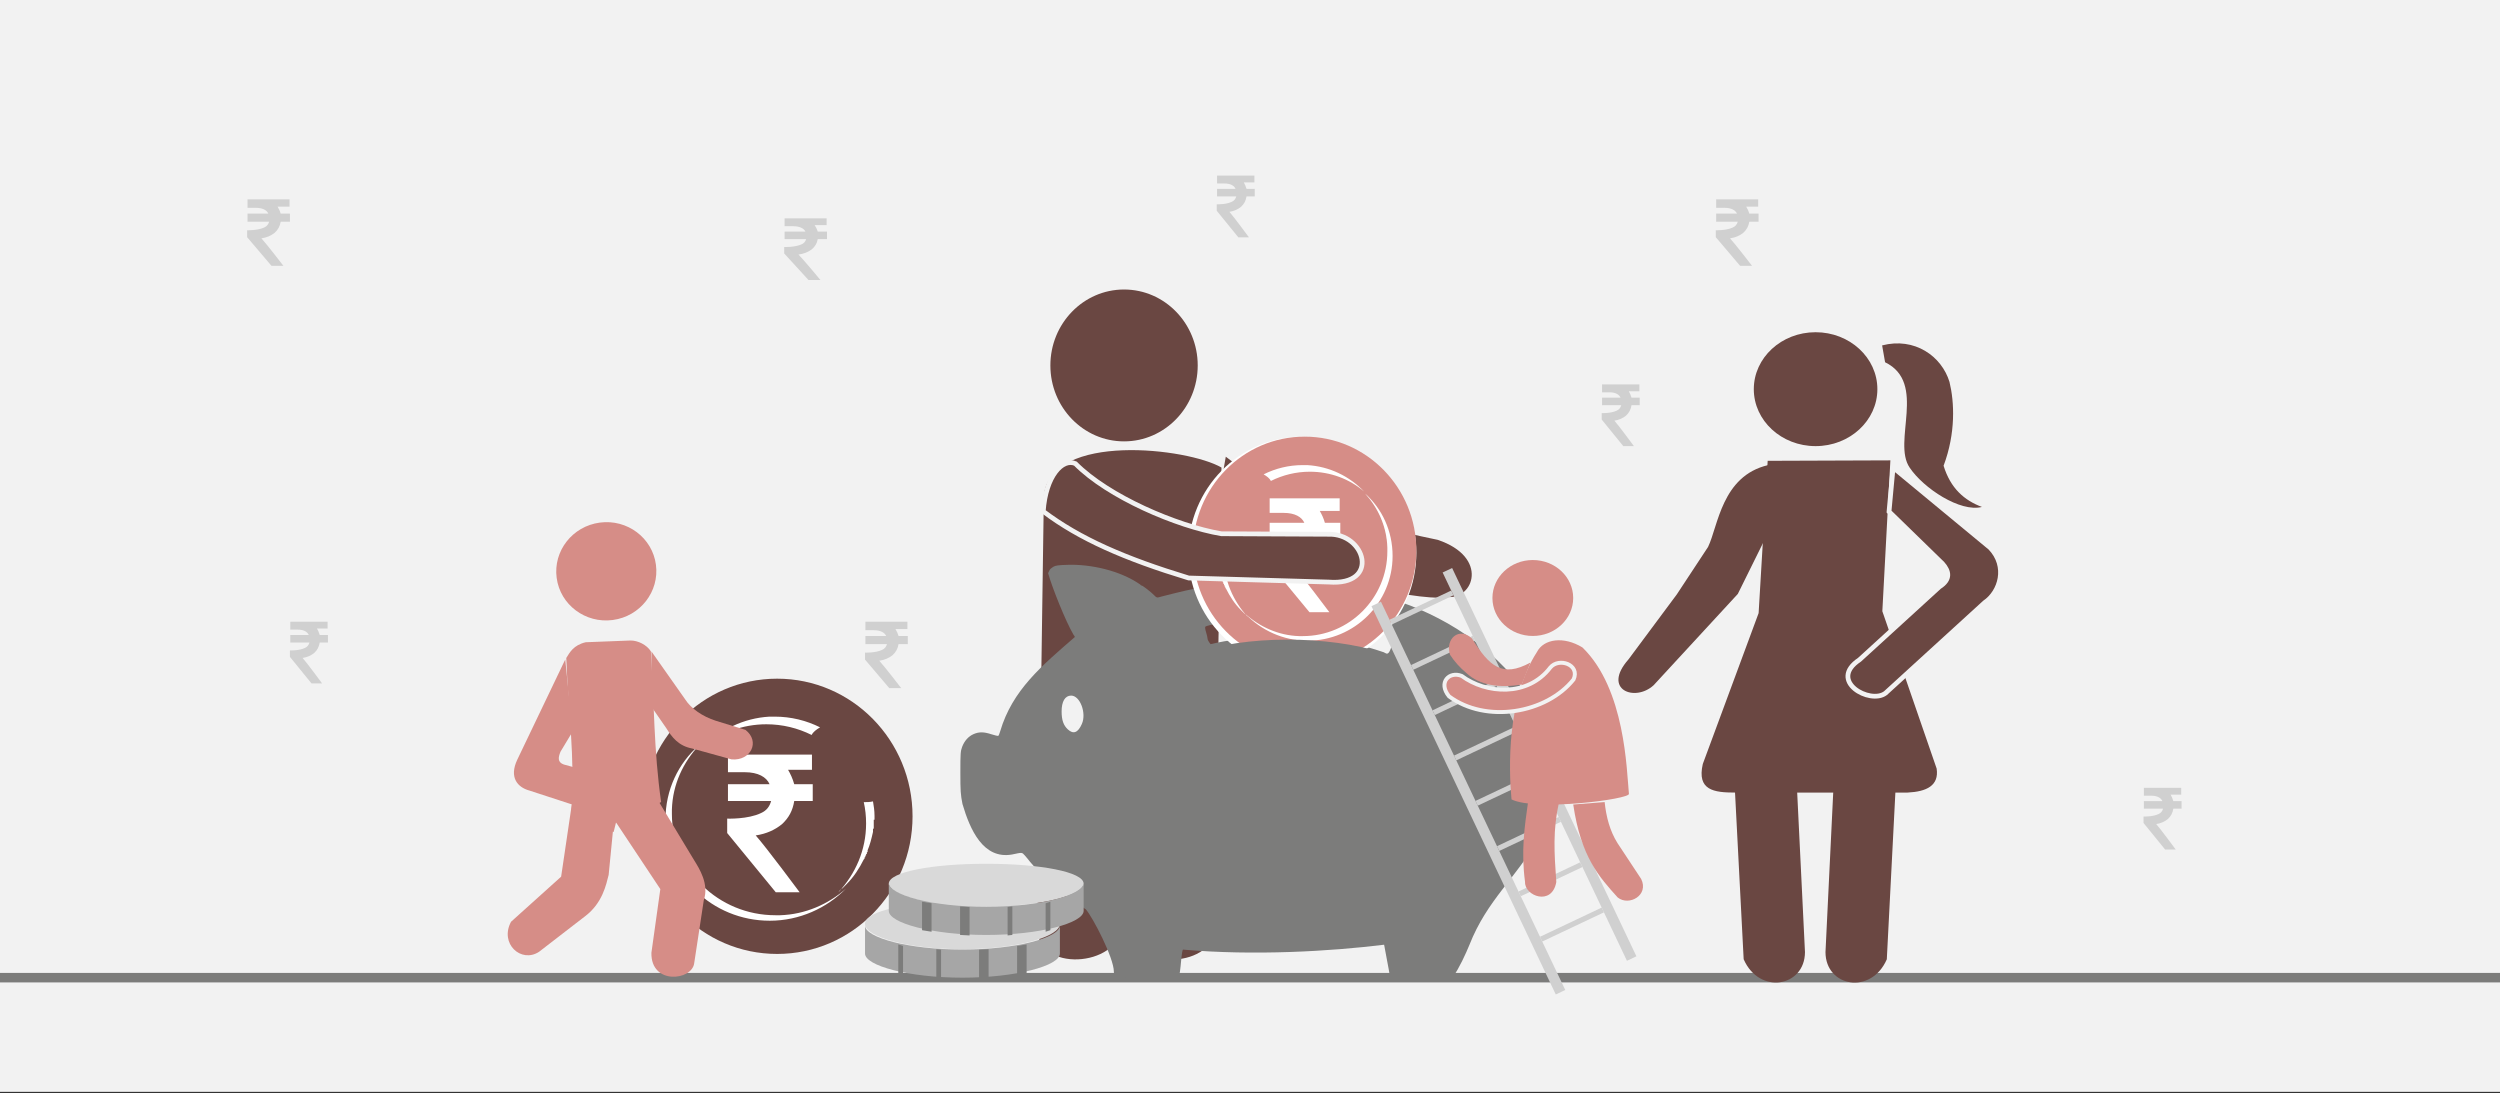
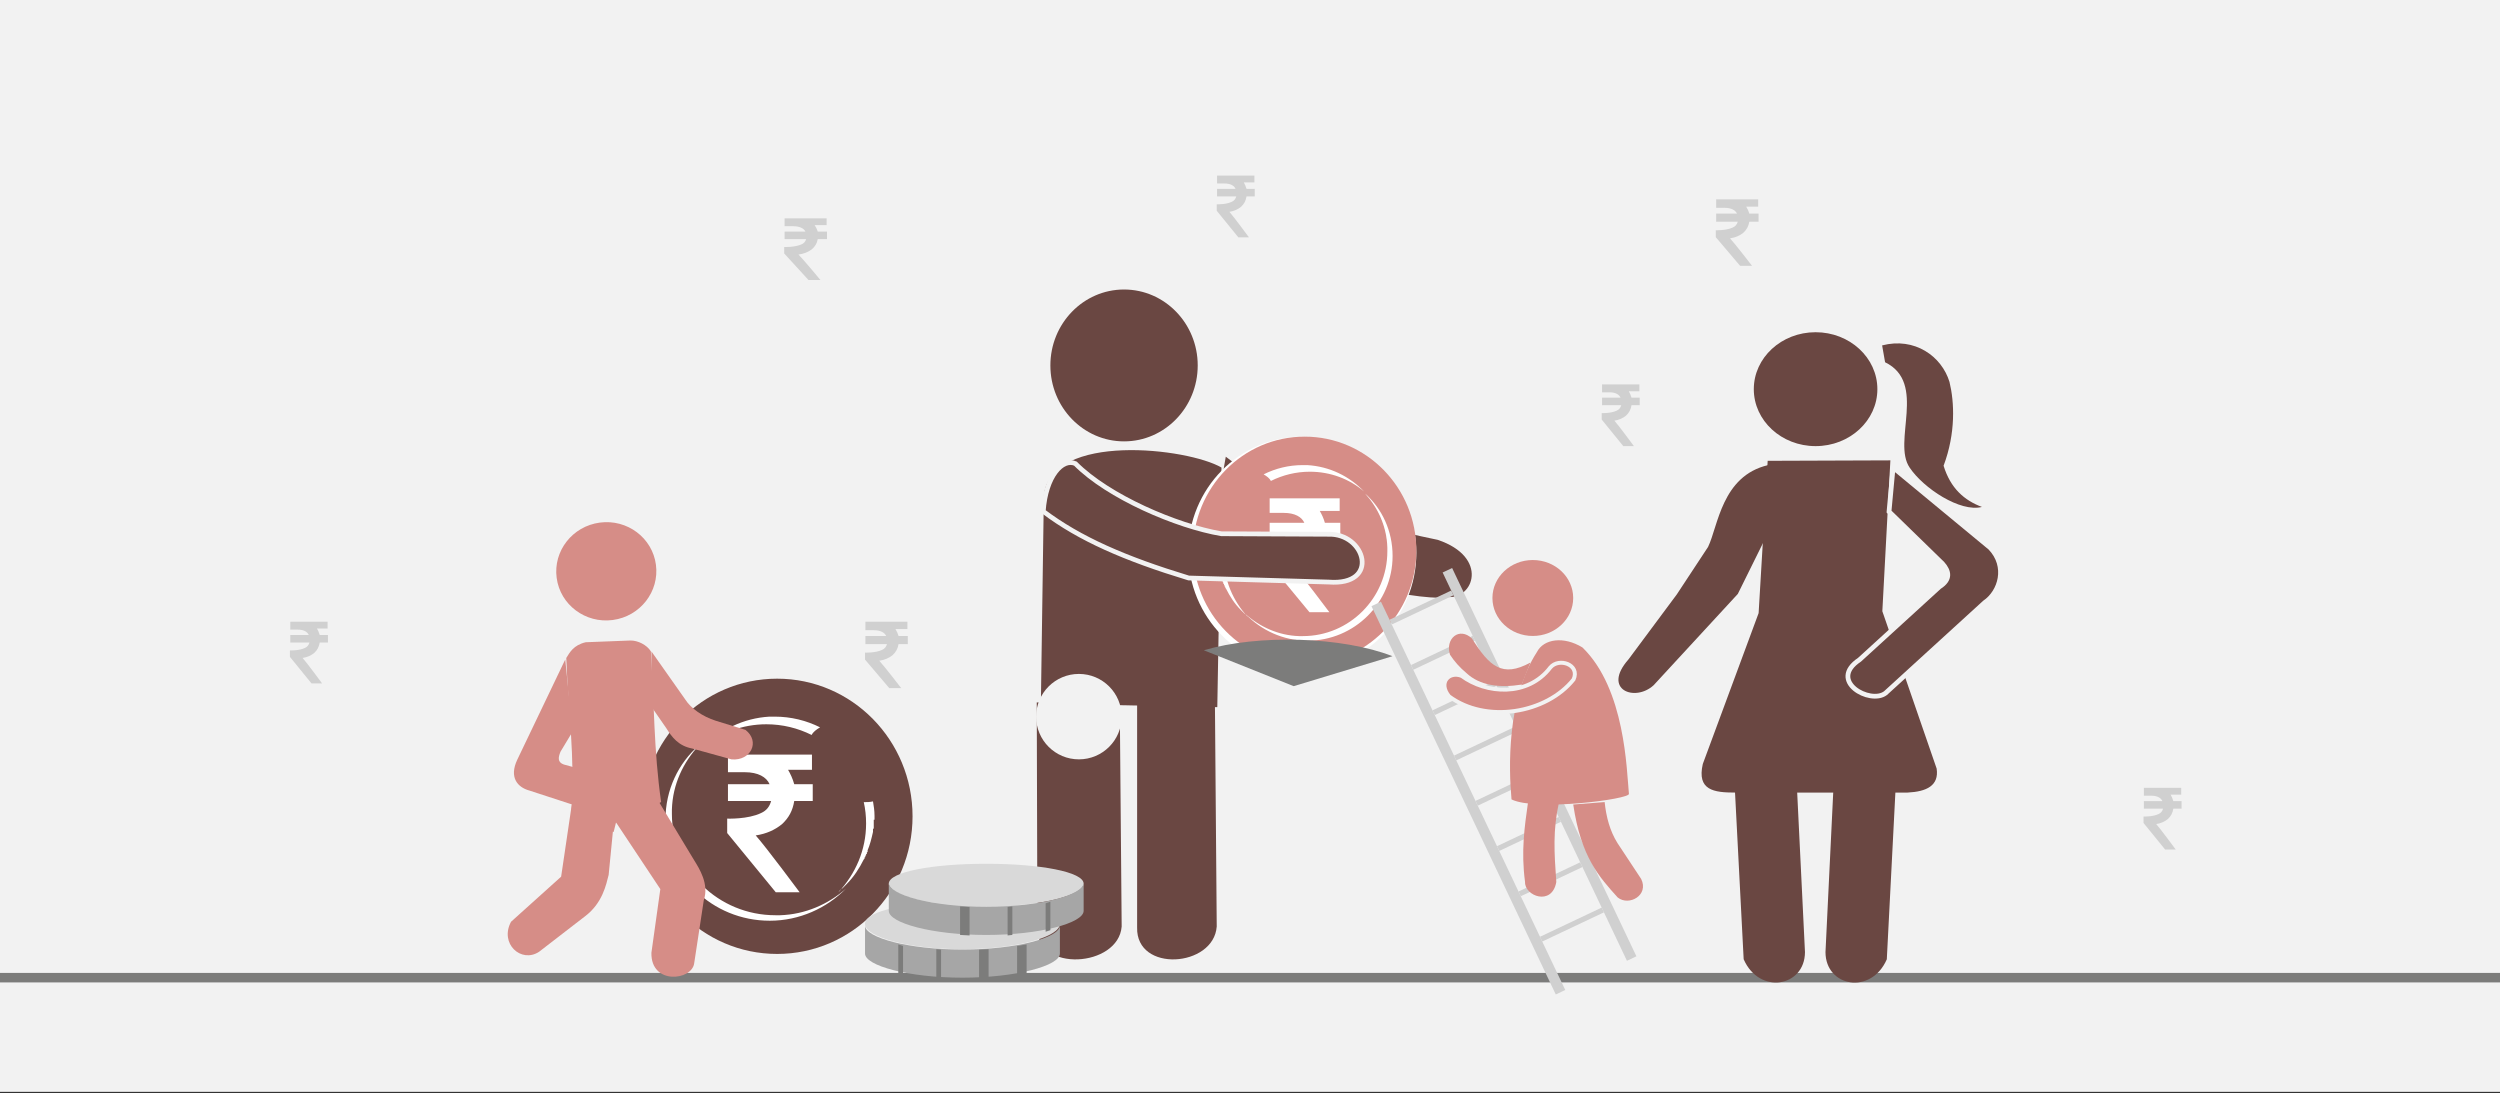
<svg xmlns="http://www.w3.org/2000/svg" width="526" height="230" overflow="hidden">
  <rect width="100%" height="100%" fill="#333333" stroke="none" />
  <defs>
    <clipPath id="clip0">
      <rect x="0" y="0" width="526" height="230" />
    </clipPath>
  </defs>
  <g clip-path="url(#clip0)">
    <rect x="0" y="0" width="526" height="229.667" fill="#FFFFFF" />
    <rect x="0" y="0" width="526" height="229.667" fill="#F2F2F2" />
    <path d="M256.119 148.784 219 148.045 219.629 104.185C221.265 90.868 249.954 94.25 257 98.372L256.119 148.784Z" fill="#6A4742" fill-rule="evenodd" />
    <path d="M221 76.889C221 68.065 227.94 60.912 236.5 60.912 245.06 60.912 252 68.065 252 76.889 252 85.712 245.06 92.865 236.5 92.865 227.94 92.865 221 85.712 221 76.889Z" fill="#6A4742" fill-rule="evenodd" />
    <path d="M218.133 147.786 218.267 195.146C218 204.703 235.333 203.535 236 194.934L235.6 148.529 218.133 147.786Z" fill="#6A4742" fill-rule="evenodd" />
    <path d="M239.25 147.786 239.25 195.146C239 204.703 255.375 203.535 256 194.934L255.625 148.529 239.25 147.786Z" fill="#6A4742" fill-rule="evenodd" />
    <path d="M256.497 107.872C274.964 123.88 302.47 126.542 304.411 125.598 310.07 126.257 313.351 117.237 302.494 113.581 295.182 112.088 271.672 107.006 257.906 96.085 256.74 102.214 257.262 103.376 256.497 107.872Z" fill="#6A4742" fill-rule="evenodd" />
    <path d="M0 205.702 526 205.702" stroke="#7C7C7B" stroke-width="2" stroke-miterlimit="8" fill="none" fill-rule="evenodd" />
    <path d="M218 150.781C218 145.818 222.029 141.794 227 141.794 231.971 141.794 236 145.818 236 150.781 236 155.745 231.971 159.768 227 159.768 222.029 159.768 218 155.745 218 150.781Z" fill="#F2F2F2" fill-rule="evenodd" />
-     <path d="M33.227 86.66C31.968 84.899 30.587 81.888 29.798 79.962 26.064 70.45 19.997 65.997 15.265 57.467 12.835 53.279 11.518 48.767 11.35 44.076L11.309 42.717 10.398 42.46C9.252 42.136 7.208 41.152 7.208 40.923 7.208 40.462 6.522 40.98 4.337 43.093 3.371 44.027 3.308 44.057 2.295 44.057 1.042 44.057 0.34 43.569 0.109 42.538-0.207 41.128 0.097 40.48 1.906 38.707L3.571 37.075 3.202 36.26C2.184 33.652 2.051 31.69 3.299 28.958 4.192 26.525 7.249 24.511 9.512 25.308 13.956 26.873 13.423 31.893 11.582 34.812 11.582 34.956 11.304 35.513 10.963 36.049 10.623 36.586 10.397 37.099 10.462 37.189 10.527 37.279 10.839 37.446 11.155 37.559L11.729 37.767C22.911 12.555 46.405 3.799 70.365 3.592 78.072 3.307 85.465 4.362 92.055 6.059 92.857 6.267 93.8 6.505 94.151 6.588 94.502 6.671 94.959 6.793 95.167 6.859 95.439 6.944 95.67 6.842 95.987 6.496 96.583 5.846 98.452 4.38 98.685 4.38 98.787 4.38 98.937 4.273 99.017 4.142 103.298 1.175 109.403-0.108 114.029 0.007 116.246 0.068 116.783 0.139 117.291 0.439 117.625 0.636 117.956 0.922 118.026 1.074 118.096 1.225 118.248 1.534 118.364 1.76 117.463 4.943 114.641 11.973 113.016 14.732 112.865 14.884 112.742 15.096 112.742 15.204 119.628 21.198 125.881 26.341 128.438 35.056 128.568 35.511 128.74 35.93 128.822 35.988 128.903 36.045 129.554 35.9 130.267 35.666 131.868 35.14 132.865 35.128 134.007 35.62 135.093 36.087 135.954 37.046 136.436 38.324 136.765 39.199 136.802 39.735 136.802 43.7 136.802 47.642 136.755 48.341 136.355 50.352 134.761 55.761 131.995 62.01 125.957 60.962 123.733 60.492 123.871 60.481 123.249 61.169 122.934 61.518 122.431 62.13 122.131 62.528 118.583 66.785 114.528 69.861 110.428 72.5 108.966 74.178 104.56 82.657 104.54 85.598 104.54 86.106 104.434 86.439 104.221 86.602 103.77 86.948 91.187 86.972 90.915 86.628 90.725 86.388 90.589 85.46 90.348 82.765 90.269 81.879 90.121 81.07 90.021 80.969 75.053 82.285 59.052 81.335 47.732 79.941 47.335 82.276 46.867 84.373 46.481 86.768L40.014 86.81C35.845 86.837 33.433 86.784 33.227 86.663ZM114.209 34.64C115.128 33.789 115.511 32.699 115.521 30.905 115.533 28.765 114.797 27.525 113.515 27.525 111.647 27.525 110.256 31.195 111.259 33.481 112.075 35.34 113.043 35.72 114.209 34.64ZM47.753 18.427C55.415 15.821 64.606 14.239 72.825 15.043 76.709 15.355 80.512 15.832 84.205 16.7L84.526 16.279C84.703 16.047 84.849 15.7 84.851 15.507 84.851 15.314 84.993 14.713 85.163 14.172 85.353 13.564 85.405 13.126 85.299 13.023 84.942 12.673 79.955 11.794 76.835 11.532 75.683 11.435 74.293 11.273 73.749 11.173 72.461 10.935 64.8 10.936 63.518 11.173 62.973 11.274 61.625 11.44 60.522 11.543 55.298 11.78 50.734 13.409 46.26 14.843 44.934 15.448 45.743 15.856 46.038 16.776 46.662 18.742 46.96 19.027 47.753 18.423Z" fill="#7C7C7B" fill-rule="evenodd" transform="matrix(-1.001 0 0 1 339 118.828)" />
    <path d="M267.354 126.816C267.354 126.816 267.354 126.816 267.354 126.816 267.354 126.816 267.354 126.816 267.354 126.816 267.354 126.816 267.354 126.816 267.354 126.816 267.354 126.816 267.354 126.816 267.354 126.816M267.217 126.816C267.217 126.816 267.217 126.816 267.354 126.816 267.354 126.816 267.354 126.816 267.354 126.816 267.354 126.816 267.217 126.816 267.217 126.816M267.217 126.816C267.217 126.816 267.217 126.816 267.217 126.816 267.217 126.816 267.217 126.816 267.217 126.816 267.217 126.816 267.217 126.816 267.217 126.816M267.217 126.816C267.217 126.816 267.217 126.816 267.217 126.816 267.217 126.816 267.217 126.816 267.217 126.816 267.217 126.816 267.217 126.816 267.217 126.816M267.217 126.816C267.217 126.816 267.217 126.816 267.217 126.816 267.217 126.816 267.217 126.816 267.217 126.816 267.217 126.816 267.217 126.816 267.217 126.816M267.217 126.816C267.217 126.816 267.217 126.816 267.217 126.816 267.217 126.816 267.217 126.816 267.217 126.816 267.217 126.816 267.217 126.816 267.217 126.816M267.08 126.816C267.08 126.816 267.08 126.816 267.08 126.816 267.08 126.816 267.08 126.816 267.08 126.816 267.08 126.816 267.08 126.816 267.08 126.816M267.08 126.816C267.08 126.816 267.08 126.816 267.08 126.816 267.08 126.816 267.08 126.816 267.08 126.816 267.08 126.816 267.08 126.816 267.08 126.816M267.08 126.816C267.08 126.816 267.08 126.816 267.08 126.816 267.08 126.816 267.08 126.816 267.08 126.816 267.08 126.816 267.08 126.816 267.08 126.816M267.08 126.816C267.08 126.816 267.08 126.816 267.08 126.816 267.08 126.816 267.08 126.816 267.08 126.816 267.08 126.816 267.08 126.816 267.08 126.816M267.08 126.816C267.08 126.816 267.08 126.816 267.08 126.816 267.08 126.816 267.08 126.816 267.08 126.816 267.08 126.816 267.08 126.816 267.08 126.816M266.943 126.816C266.943 126.816 266.943 126.816 266.943 126.816 266.943 126.816 266.943 126.816 266.943 126.816 266.943 126.816 266.943 126.816 266.943 126.816M266.943 126.816C266.943 126.816 266.943 126.816 266.943 126.816 266.943 126.816 266.943 126.816 266.943 126.816 266.943 126.816 266.943 126.816 266.943 126.816M266.943 126.816C266.943 126.816 266.943 126.816 266.943 126.816 266.943 126.816 266.943 126.816 266.943 126.816 266.943 126.816 266.943 126.816 266.943 126.816M266.943 126.816C266.943 126.816 266.943 126.816 266.943 126.816 266.943 126.816 266.943 126.816 266.943 126.816 266.943 126.816 266.943 126.816 266.943 126.816M266.807 126.816C266.807 126.816 266.807 126.816 266.807 126.816 266.943 126.816 266.943 126.816 266.943 126.816 266.943 126.816 266.943 126.816 266.943 126.816 266.943 126.816 266.807 126.816 266.807 126.816M266.807 126.816C266.807 126.816 266.807 126.816 266.807 126.816 266.807 126.816 266.807 126.816 266.807 126.816 266.807 126.816 266.807 126.816 266.807 126.816 266.807 126.816 266.807 126.816 266.807 126.816M266.807 126.816C266.807 126.816 266.807 126.816 266.807 126.816 266.807 126.816 266.807 126.816 266.807 126.816 266.807 126.816 266.807 126.816 266.807 126.816 266.807 126.816 266.807 126.816 266.807 126.816M266.807 126.816C266.807 126.816 266.807 126.816 266.807 126.816 266.807 126.816 266.807 126.816 266.807 126.816 266.807 126.816 266.807 126.816 266.807 126.816 266.807 126.816 266.807 126.816 266.807 126.816M266.807 126.816C266.807 126.816 266.807 126.816 266.807 126.816 266.807 126.816 266.807 126.816 266.807 126.816 266.807 126.816 266.807 126.816 266.807 126.816 266.807 126.816 266.807 126.816 266.807 126.816M266.67 126.816C266.67 126.816 266.67 126.816 266.67 126.816 266.67 126.816 266.67 126.816 266.67 126.816 266.67 126.816 266.807 126.816 266.807 126.816 266.67 126.816 266.67 126.816 266.67 126.816M266.67 126.816C266.67 126.816 266.67 126.816 266.67 126.816 266.67 126.816 266.67 126.816 266.67 126.816 266.67 126.816 266.67 126.816 266.67 126.816 266.67 126.816 266.67 126.816 266.67 126.816M266.67 126.816C266.67 126.816 266.67 126.816 266.67 126.816 266.67 126.816 266.67 126.816 266.67 126.816 266.67 126.816 266.67 126.816 266.67 126.816 266.67 126.816 266.67 126.816 266.67 126.816M266.533 126.816C266.533 126.816 266.533 126.816 266.533 126.816 266.533 126.816 266.533 126.816 266.533 126.816 266.533 126.816 266.67 126.816 266.67 126.816 266.67 126.816 266.67 126.816 266.67 126.816 266.67 126.816 266.67 126.816 266.67 126.816 266.67 126.816 266.67 126.816 266.67 126.816 266.67 126.816 266.67 126.816 266.67 126.816 266.67 126.816 266.533 126.816 266.533 126.816M266.533 126.816C266.533 126.816 266.533 126.816 266.533 126.816 266.533 126.816 266.533 126.816 266.533 126.816M266.396 126.816C266.396 126.816 266.533 126.816 266.533 126.816 266.533 126.816 266.396 126.816 266.396 126.816M266.396 126.816C266.396 126.816 266.396 126.816 266.396 126.816 266.396 126.816 266.396 126.816 266.396 126.816M266.396 126.816C266.396 126.816 266.396 126.816 266.396 126.816 266.396 126.816 266.396 126.816 266.396 126.816M266.396 126.816C266.396 126.816 266.396 126.816 266.396 126.816 266.396 126.816 266.396 126.816 266.396 126.816M256 122.813C256 122.813 256 122.813 256 122.813 258.873 125.16 262.429 126.54 266.396 126.816 262.429 126.54 258.873 125.16 256 122.813M285 109.008C285 118.809 277.066 126.816 267.354 126.816 267.354 126.816 267.354 126.816 267.354 126.816 267.354 126.816 267.354 126.816 267.354 126.816 267.354 126.816 267.354 126.816 267.354 126.816 277.066 126.816 285 118.809 285 109.008 285 109.008 285 109.008 285 109.008 285 109.008 285 109.008 285 109.008M285 108.87C285 108.87 285 108.87 285 108.87 285 108.87 285 108.87 285 108.87 285 108.87 285 108.87 285 108.87M285 108.87C285 108.87 285 108.87 285 108.87 285 108.87 285 108.87 285 108.87 285 108.87 285 108.87 285 108.87M285 108.87C285 108.87 285 108.87 285 108.87 285 108.87 285 108.87 285 108.87 285 108.87 285 108.87 285 108.87M285 108.87C285 108.87 285 108.87 285 108.87 285 108.87 285 108.87 285 108.87 285 108.87 285 108.87 285 108.87M285 108.87C285 108.87 285 108.87 285 108.87 285 108.87 285 108.87 285 108.87 285 108.87 285 108.87 285 108.87M285 108.732C285 108.732 285 108.732 285 108.732 285 108.732 285 108.732 285 108.732 285 108.732 285 108.732 285 108.732M285 108.732C285 108.732 285 108.732 285 108.732 285 108.732 285 108.732 285 108.732 285 108.732 285 108.732 285 108.732M285 108.732C285 108.732 285 108.732 285 108.732 285 108.732 285 108.732 285 108.732 285 108.732 285 108.732 285 108.732M285 108.732C285 108.732 285 108.732 285 108.732 285 108.732 285 108.732 285 108.732 285 108.732 285 108.732 285 108.732M285 108.732C285 108.732 285 108.732 285 108.732 285 108.732 285 108.732 285 108.732 285 108.732 285 108.732 285 108.732M285 108.594C285 108.594 285 108.594 285 108.594 285 108.594 285 108.594 285 108.594 285 108.594 285 108.594 285 108.594M285 108.594C285 108.594 285 108.594 285 108.594 285 108.594 285 108.594 285 108.594 285 108.594 285 108.594 285 108.594M285 108.594C285 108.594 285 108.594 285 108.594 285 108.594 285 108.594 285 108.594 285 108.594 285 108.594 285 108.594M285 108.594C285 108.594 285 108.594 285 108.594 285 108.594 285 108.594 285 108.594 285 108.594 285 108.594 285 108.594M285 108.594C285 108.594 285 108.594 285 108.594 285 108.594 285 108.594 285 108.594 285 108.594 285 108.594 285 108.594M285 108.456C285 108.456 285 108.456 285 108.456 285 108.456 285 108.456 285 108.456 285 108.456 285 108.456 285 108.456 285 108.456 285 108.456 285 108.456M285 108.456C285 108.456 285 108.456 285 108.456 285 108.456 285 108.456 285 108.456 285 108.456 285 108.456 285 108.456 285 108.456 285 108.456 285 108.456M285 108.456C285 108.456 285 108.456 285 108.456 285 108.456 285 108.456 285 108.456 285 108.456 285 108.456 285 108.456 285 108.456 285 108.456 285 108.456M285 108.456C285 108.456 285 108.456 285 108.456 285 108.456 285 108.456 285 108.456 285 108.456 285 108.456 285 108.456 285 108.456 285 108.456 285 108.456M285 108.456C285 108.456 285 108.456 285 108.456 285 108.456 285 108.456 285 108.456 285 108.456 285 108.456 285 108.456 285 108.456 285 108.456 285 108.456M285 108.318C285 108.318 285 108.318 285 108.318 285 108.318 285 108.318 285 108.318 285 108.318 285 108.318 285 108.318 285 108.318 285 108.318 285 108.318M285 108.318C285 108.318 285 108.318 285 108.318 285 108.318 285 108.318 285 108.318 285 108.318 285 108.318 285 108.318 285 108.318 285 108.318 285 108.318M285 108.318C285 108.318 285 108.318 285 108.318 285 108.318 285 108.318 285 108.318 285 108.318 285 108.318 285 108.318 285 108.318 285 108.318 285 108.318M285 108.318C285 108.318 285 108.318 285 108.318 285 108.318 285 108.318 285 108.318 285 108.318 285 108.318 285 108.318 285 108.318 285 108.318 285 108.318M285 108.318C285 108.318 285 108.318 285 108.318 285 108.318 285 108.318 285 108.318 285 108.318 285 108.318 285 108.318 285 108.318 285 108.318 285 108.318M280.349 96.86C283.085 99.897 284.863 103.9 285 108.318 285 108.18 285 108.18 285 108.18 285 108.18 285 108.18 285 108.18 285 108.18 285 108.18 285 108.18 285 108.18 285 108.18 285 108.18 285 108.18 285 108.18 285 108.18 285 108.18 285 108.18 285 108.18 284.863 103.762 283.085 99.897 280.349 96.86 280.349 96.86 280.349 96.86 280.349 96.86" fill="#FFF20A" fill-rule="evenodd" />
-     <path d="M275 103.013C271.757 103.013 271.757 103.013 271.757 103.013 271.486 102.038 271.081 101.202 270.676 100.506 274.865 100.506 274.865 100.506 274.865 100.506 274.865 97.858 274.865 97.858 274.865 97.858 260.135 97.858 260.135 97.858 260.135 97.858 260.135 100.924 260.135 100.924 260.135 100.924 263.108 100.924 263.108 100.924 263.108 100.924 265.405 100.924 266.892 101.759 267.432 103.013 260.135 103.013 260.135 103.013 260.135 103.013 260.135 105.939 260.135 105.939 260.135 105.939 267.703 105.939 267.703 105.939 267.703 105.939 267.432 106.915 266.892 107.611 265.946 108.029 263.649 109.144 260 109.005 260 109.005 260 111.513 260 111.513 260 111.513 268.514 121.823 268.514 121.823 268.514 121.823 272.703 121.823 272.703 121.823 272.703 121.823 272.703 121.823 266.757 113.881 265 111.931 266.892 111.652 268.378 110.955 269.595 109.98 270.811 108.865 271.486 107.611 271.757 105.939 275 105.939 275 105.939 275 105.939 275 103.013 275 103.013 275 103.013" fill="#EB6A0F" fill-rule="evenodd" />
    <path d="M250 116.331C250 102.82 260.745 91.867 274 91.867 287.255 91.867 298 102.82 298 116.331 298 129.843 287.255 140.796 274 140.796 260.745 140.796 250 129.843 250 116.331Z" fill="#FFFFFF" fill-rule="evenodd" />
    <path d="M251 115.832C251 102.596 261.521 91.867 274.5 91.867 287.479 91.867 298 102.596 298 115.832 298 129.068 287.479 139.797 274.5 139.797 261.521 139.797 251 129.068 251 115.832Z" fill="#D68D87" fill-rule="evenodd" />
    <path d="M256.278 113.279C256.139 114.113 256 114.946 256 115.919 256 115.919 256 115.919 256 115.919 256 115.919 256 115.919 256 115.919 256 115.919 256 115.919 256 115.919 256 115.919 256 115.919 256 115.919 256 115.919 256 115.919 256 115.919 256 115.919 256 115.919 256 115.919 256 115.919 256 116.058 256 116.058 256 116.058 256 116.058 256 116.058 256 116.058 256 116.058 256 116.058 256 116.058 256 116.058 256 116.058 256 116.058 256 116.058 256 116.058 256 116.058 256 116.058 256 116.058 256 116.058 256 116.058 256 116.058 256 116.058 256 116.058 256 116.058 256 116.058 256 116.197 256 116.197 256 116.197 256 116.197 256 116.197 256 116.197 256 116.197 256 116.197 256 116.197 256 116.197 256 116.197 256 116.197 256 116.197 256 116.197 256 116.197 256 116.197 256 116.197 256 116.197 256 116.197 256 116.197 256 116.197 256 116.197 256 116.336 256 116.336 256 116.336 256 116.336 256 116.336 256 116.336 256 116.336 256 116.336 256 116.336 256 116.336 256 116.336 256 116.336 256 116.336 256 116.336 256 116.336 256 116.336 256 116.336 256 116.336 256 116.336 256 116.336 256 116.475 256 116.475 256 116.475 256 116.475 256 116.475 256 116.475 256 116.475 256 116.475 256 116.475 256 116.475 256 116.475 256 116.475 256 116.475 256 116.475 256 116.475 256 116.475 256 116.475 256 116.475 256 116.475 256 116.475 256 116.475 256 116.475 256 116.475 256 116.475 256 116.475 256 116.614 256 116.614 256 116.614 256 116.614 256 116.614 256 116.614 256 116.614 256 116.614 256 116.614 256 116.614 256 116.614 256 116.614 256 116.614 256 116.614 256.139 116.614 256.139 116.614 256.139 116.614 256.139 116.614 256.139 116.614 256.139 116.614 256.139 116.614 256.139 116.614 256.139 116.614 256.139 116.614 256.139 116.753 256.139 116.753 256.139 116.753 256.139 116.753 256.139 116.753 256.139 116.753 256.139 116.753 256.139 116.753 256.139 116.753 256.139 116.753 256.139 116.753 256.139 116.753 256.139 116.753 256.139 116.753 256.139 116.753 256.139 116.753 256.139 116.753 256.139 116.753 256.139 116.753 256.139 116.753 256.139 116.753 256.139 116.753 256.139 116.753 256.139 116.753 256.139 116.753 256.139 116.753 256.139 116.753 256.139 116.891 256.139 116.891 256.139 116.891 256.139 116.891 256.139 116.891 256.139 116.891 256.139 116.891 256.139 116.891 256.139 116.891 256.139 116.891 256.139 116.891 256.139 116.891 256.139 116.891 256.139 116.891 256.139 116.891 256.139 116.891 256.139 116.891 256.139 116.891 256.139 116.891 256.139 116.891 256.139 116.891 256.139 116.891 256.139 116.891 256.139 116.891 256.139 116.891 256.139 117.03 256.139 117.03 256.139 117.03 256.139 117.03 256.139 117.03 256.139 117.03 256.139 117.03 256.139 117.03 256.139 117.03 256.139 117.03 256.139 117.03 256.139 117.03 256.139 117.03 256.139 117.03 256.139 117.03 256.139 117.03 256.139 117.03 256.139 117.03 256.139 117.03 256.139 117.03 256.139 117.03 256.139 117.03 256.139 117.03 256.139 117.03 256.139 117.03 256.139 117.03 256.139 117.03 256.139 117.169 256.139 117.169 256.139 117.169 256.139 117.169 256.139 117.169 256.139 117.169 256.139 117.169 256.139 117.169 256.139 117.169 256.139 117.169 256.139 117.169 256.139 117.169 256.139 117.169 256.139 117.169 256.139 117.169 256.139 117.169 256.139 117.169 256.139 117.169 256.139 117.169 256.139 117.169 256.139 117.169 256.139 117.169 256.139 117.169 256.139 117.169 256.139 117.169 256.139 117.308 256.139 117.308 256.139 117.308 256.139 117.308 256.139 117.308 256.139 117.308 256.139 117.308 256.139 117.308 256.139 117.308 256.139 117.308 256.139 117.308 256.139 117.308 256.139 117.308 256.139 117.308 256.139 117.308 256.139 117.308 256.139 117.308 256.139 117.308 256.139 117.308 256.139 117.308 256.139 117.308 256.139 117.308 256.139 117.308 256.139 117.308 256.139 117.308 256.139 117.308 256.139 117.308 256.139 117.308 256.139 117.447 256.139 117.447 256.139 117.447 256.139 117.447 256.139 117.447 256.139 117.447 256.139 117.447 256.139 117.447 256.139 117.447 256.139 117.447 256.139 117.447 256.139 117.447 256.139 117.447 256.139 117.447 256.139 117.447 256.139 117.447 256.139 117.447 256.139 117.447 256.139 117.447 256.139 117.447 256.139 117.447 256.139 117.447 256.139 117.447 256.139 117.447 256.139 117.586 256.139 117.586 256.139 117.586 256.139 117.586 256.139 117.586 256.139 117.586 256.139 117.586 256.139 117.586 256.139 117.586 256.139 117.586 256.139 117.586 256.139 117.586 256.139 117.586 256.139 117.586 256.139 117.586 256.139 117.586 256.139 117.586 256.139 117.586 256.139 117.586 256.139 117.586 256.139 117.586 256.139 117.586 256.139 117.586 256.139 117.586 256.139 117.586 256.139 117.586 256.139 117.586 256.139 117.725 256.139 117.725 256.139 117.725 256.139 117.725 256.139 117.725 256.139 117.725 256.139 117.725 256.139 117.725 256.139 117.725 256.139 117.725 256.139 117.725 256.139 117.725 256.139 117.725 256.139 117.725 256.139 117.725 256.139 117.725 256.139 117.725 256.139 117.725 256.139 117.725 256.139 117.864 256.139 117.864 256.139 117.864 256.139 117.864 256.139 117.864 256.139 117.864 256.139 117.864 256.139 117.864 256.139 117.864 256.139 117.864 256.139 117.864 256.139 117.864 256.139 117.864 256.139 117.864 256.139 117.864 256.139 117.864 256.139 117.864 256.139 117.864 256.139 117.864 256.139 117.864 256.139 117.864 256.139 117.864 256.139 117.864 256.139 117.864 256.139 117.864 256.139 117.864 256.139 117.864 256.139 118.003 256.139 118.003 256.139 118.003 256.139 118.003 256.139 118.003 256.139 118.003 256.139 118.003 256.139 118.003 256.139 118.003 256.139 118.003 256.139 118.003 256.139 118.003 256.139 118.003 256.139 118.003 256.139 118.003 256.139 118.003 256.139 118.003 256.139 118.003 256.139 118.003 256.139 118.003 256.139 118.142 256.139 118.142 256.139 118.142 256.139 118.142 256.139 118.142 256.139 118.142 256.139 118.142 256.139 118.142 256.139 118.142 256.139 118.142 256.139 118.142 256.139 118.142 256.139 118.142 256.139 118.142 256.139 118.142 256.139 118.142 256.139 118.142 256.139 118.281 256.278 118.281 256.278 118.281 256.278 118.281 256.278 118.281 256.278 118.281 256.278 118.281 256.278 118.281 256.278 118.281 256.278 118.281 256.278 118.281 256.278 118.281 256.278 118.281 256.278 118.281 256.278 118.281 256.278 118.281 256.278 118.281 256.278 118.281 256.278 118.281 256.278 118.281 256.278 118.281 256.278 118.281 256.278 118.281 256.278 118.281 256.278 118.42 256.278 118.42 256.278 118.42 256.278 118.42 256.278 118.42 256.278 118.42 256.278 118.42 256.278 118.42 256.278 118.42 256.278 118.42 256.278 118.42 256.278 118.42 256.278 118.42 256.278 118.559 256.278 118.559 256.278 118.559 256.278 118.559 256.278 118.559 256.278 118.559 256.278 118.559 256.278 118.559 256.278 118.559 256.278 118.559 256.278 118.559 256.278 118.559 256.278 118.559 256.278 118.559 256.278 118.559 256.278 118.559 256.278 118.559 256.278 118.559 256.278 118.559 256.278 118.559 256.278 118.559 256.278 118.559 256.278 118.698 256.278 118.698 256.278 118.836 256.278 118.836 256.278 118.836 256.278 118.836 256.278 118.836 256.278 118.836 256.278 118.836 256.278 118.836 256.278 118.836 256.278 118.836 256.278 118.836 256.278 118.836 256.278 118.836 256.278 118.836 256.278 118.836 256.278 118.836 256.556 120.087 256.834 121.198 257.251 122.171 257.251 122.171 257.251 122.171 257.251 122.171 257.251 122.31 257.251 122.31 257.251 122.449 257.251 122.449 257.251 122.449 257.251 122.449 257.251 122.449 257.251 122.449 257.251 122.449 257.251 122.449 257.251 122.449 257.251 122.449 257.251 122.449 257.251 122.449 257.251 122.449 257.251 122.449 257.251 122.449 257.251 122.449 257.39 122.588 257.39 122.588 257.39 122.588 257.39 122.588 257.39 122.588 257.39 122.588 257.39 122.588 257.39 122.588 257.39 122.588 257.39 122.588 257.39 122.588 257.39 122.588 257.39 122.726 257.39 122.726 257.39 122.726 257.39 122.726 257.39 122.726 257.39 122.726 257.39 122.726 257.39 122.726 257.39 122.726 257.39 122.726 257.39 122.726 257.39 122.726 257.39 122.726 257.39 122.726 257.39 122.726 257.39 122.726 257.39 122.726 257.39 122.726 257.39 122.726 257.39 122.865 257.39 122.865 257.39 122.865 257.39 122.865 257.39 122.865 257.529 122.865 257.529 122.865 257.529 122.865 257.529 122.865 257.529 122.865 257.529 122.865 257.529 122.865 257.529 122.865 257.529 122.865 257.529 122.865 257.529 122.865 257.529 122.865 257.529 122.865 257.529 122.865 257.529 122.865 257.529 122.865 257.529 122.865 257.529 122.865 257.529 123.004 257.529 123.004 257.529 123.004 257.529 123.004 257.529 123.004 257.529 123.004 257.529 123.004 257.529 123.004 257.529 123.004 257.529 123.004 257.529 123.004 257.529 123.004 257.529 123.004 257.529 123.004 257.529 123.004 257.529 123.004 257.529 123.004 257.529 123.004 257.529 123.004 257.529 123.004 257.529 123.004 257.529 123.143 257.529 123.143 257.529 123.143 257.529 123.143 257.529 123.143 257.529 123.143 257.529 123.143 257.529 123.143 257.529 123.143 257.529 123.143 257.529 123.143 257.529 123.143 257.529 123.143 257.529 123.143 257.529 123.143 257.529 123.143 257.529 123.143 257.529 123.143 257.529 123.143 257.529 123.143 257.529 123.143 257.529 123.143 257.529 123.143 257.668 123.143 257.668 123.143 257.668 123.143 257.668 123.143 257.668 123.143 257.668 123.143 257.668 123.143 257.668 123.143 257.668 123.282 257.668 123.282 257.668 123.282 257.668 123.282 257.668 123.282 257.668 123.282 257.668 123.282 257.668 123.282 257.668 123.282 257.668 123.282 257.668 123.282 257.668 123.282 257.668 123.282 257.668 123.282 257.668 123.282 257.668 123.282 257.668 123.282 257.668 123.282 257.668 123.282 257.668 123.282 257.668 123.282 257.668 123.282 257.668 123.282 257.668 123.282 257.668 123.282 257.668 123.282 257.668 123.282 257.668 123.282 257.668 123.282 257.668 123.282 257.668 123.421 257.668 123.421 257.668 123.421 257.668 123.421 257.668 123.421 257.668 123.421 257.668 123.421 257.668 123.421 257.668 123.421 257.668 123.421 257.668 123.421 257.668 123.421 257.668 123.421 257.668 123.421 257.668 123.421 257.668 123.421 257.668 123.421 257.668 123.421 257.668 123.421 257.668 123.421 257.668 123.421 257.668 123.421 257.668 123.421 257.668 123.421 257.668 123.421 257.668 123.421 257.668 123.421 257.668 123.421 257.668 123.421 257.807 123.421 257.807 123.56 257.807 123.56 257.807 123.56 257.807 123.56 257.807 123.56 257.807 123.56 257.807 123.56 257.807 123.56 257.807 123.56 257.807 123.56 257.807 123.56 257.807 123.56 257.807 123.56 257.807 123.56 257.807 123.56 257.807 123.56 257.807 123.56 257.807 123.56 257.807 123.56 257.807 123.56 257.807 123.56 257.807 123.56 257.807 123.56 257.807 123.56 257.807 123.56 257.807 123.56 257.807 123.56 257.807 123.56 257.807 123.56 257.807 123.56 257.807 123.699 257.807 123.699 257.807 123.699 257.807 123.699 257.807 123.699 257.807 123.699 257.807 123.699 257.807 123.699 257.807 123.699 257.807 123.699 257.807 123.699 257.807 123.699 257.946 123.838 257.946 123.838 257.946 123.838 257.946 123.838 257.946 123.838 257.946 123.838 257.946 123.838 257.946 123.838 257.946 123.838 257.946 123.838 257.946 123.838 257.946 123.838 257.946 123.838 257.946 123.838 257.946 123.838 257.946 123.838 257.946 123.838 258.78 125.505 259.753 127.033 261.143 128.423 261.143 128.423 261.143 128.423 261.143 128.423 261.283 128.562 261.561 128.839 261.839 129.117 261.839 129.117 261.839 129.117 261.839 129.117 262.117 129.256 262.395 129.534 262.534 129.812 259.475 126.478 257.529 122.171 257.529 117.308 257.529 115.919 257.668 114.669 257.946 113.418 257.39 113.418 256.834 113.418 256.278 113.279M274.072 97.858C271.152 97.858 268.372 98.553 265.87 99.803 266.565 100.22 267.121 100.637 267.399 101.192 269.901 99.942 272.682 99.248 275.601 99.248 279.91 99.248 283.942 100.776 287 103.415 287 103.415 287 103.415 287 103.415 287 103.415 287 103.415 287 103.415 283.942 100.22 279.771 98.136 275.045 97.858 275.045 97.858 275.045 97.858 275.045 97.858 275.045 97.858 274.906 97.858 274.906 97.858 274.906 97.858 274.906 97.858 274.906 97.858 274.906 97.858 274.906 97.858 274.906 97.858 274.906 97.858 274.906 97.858 274.906 97.858 274.906 97.858 274.906 97.858 274.906 97.858 274.906 97.858 274.906 97.858 274.906 97.858 274.906 97.858 274.906 97.858 274.906 97.858 274.906 97.858 274.906 97.858 274.906 97.858 274.906 97.858 274.906 97.858 274.906 97.858 274.906 97.858 274.767 97.858 274.767 97.858 274.767 97.858 274.767 97.858 274.767 97.858 274.767 97.858 274.767 97.858 274.767 97.858 274.767 97.858 274.767 97.858 274.767 97.858 274.767 97.858 274.767 97.858 274.767 97.858 274.767 97.858 274.767 97.858 274.767 97.858 274.767 97.858 274.767 97.858 274.767 97.858 274.767 97.858 274.767 97.858 274.767 97.858 274.767 97.858 274.767 97.858 274.767 97.858 274.767 97.858 274.767 97.858 274.628 97.858 274.628 97.858 274.628 97.858 274.628 97.858 274.628 97.858 274.628 97.858 274.628 97.858 274.628 97.858 274.628 97.858 274.628 97.858 274.628 97.858 274.628 97.858 274.628 97.858 274.628 97.858 274.628 97.858 274.628 97.858 274.628 97.858 274.628 97.858 274.628 97.858 274.628 97.858 274.628 97.858 274.628 97.858 274.628 97.858 274.628 97.858 274.628 97.858 274.628 97.858 274.628 97.858 274.628 97.858 274.628 97.858 274.489 97.858 274.489 97.858 274.489 97.858 274.489 97.858 274.489 97.858 274.489 97.858 274.489 97.858 274.489 97.858 274.489 97.858 274.489 97.858 274.489 97.858 274.489 97.858 274.489 97.858 274.489 97.858 274.489 97.858 274.489 97.858 274.489 97.858 274.489 97.858 274.489 97.858 274.489 97.858 274.489 97.858 274.489 97.858 274.489 97.858 274.489 97.858 274.489 97.858 274.489 97.858 274.489 97.858 274.489 97.858 274.35 97.858 274.35 97.858 274.35 97.858 274.35 97.858 274.35 97.858 274.35 97.858 274.35 97.858 274.35 97.858 274.35 97.858 274.35 97.858 274.35 97.858 274.35 97.858 274.35 97.858 274.35 97.858 274.35 97.858 274.35 97.858 274.35 97.858 274.35 97.858 274.35 97.858 274.35 97.858 274.35 97.858 274.35 97.858 274.35 97.858 274.35 97.858 274.35 97.858 274.35 97.858 274.35 97.858 274.35 97.858 274.211 97.858 274.211 97.858 274.211 97.858 274.211 97.858 274.211 97.858 274.211 97.858 274.211 97.858 274.211 97.858 274.211 97.858 274.211 97.858 274.211 97.858 274.211 97.858 274.211 97.858 274.211 97.858 274.211 97.858 274.211 97.858 274.211 97.858 274.211 97.858 274.211 97.858 274.211 97.858 274.211 97.858 274.211 97.858 274.211 97.858 274.211 97.858 274.211 97.858 274.211 97.858 274.211 97.858 274.211 97.858 274.072 97.858 274.072 97.858 274.072 97.858 274.072 97.858 274.072 97.858 274.072 97.858 274.072 97.858 274.072 97.858 274.072 97.858 274.072 97.858 274.072 97.858 274.072 97.858 274.072 97.858 274.072 97.858 274.072 97.858 274.072 97.858 274.072 97.858" fill="#FFFFFF" fill-rule="evenodd" />
    <path d="M287.213 103.849C289.969 106.89 291.76 110.759 291.898 115.181 291.898 115.181 291.898 115.181 291.898 115.181 291.898 115.181 291.898 115.181 291.898 115.181 291.898 115.181 291.898 115.181 291.898 115.181 291.898 115.181 291.898 115.181 291.898 115.181 291.898 115.181 291.898 115.181 291.898 115.181 291.898 115.181 291.898 115.181 291.898 115.319 291.898 115.319 291.898 115.319 291.898 115.319 291.898 115.319 291.898 115.319 291.898 115.319 291.898 115.319 291.898 115.319 291.898 115.319 291.898 115.319 291.898 115.319 291.898 115.319 291.898 115.319 291.898 115.319 291.898 115.319 291.898 115.319 291.898 115.319 291.898 115.319 291.898 115.319 291.898 115.319 291.898 115.319 291.898 115.319 291.898 115.319 291.898 115.319 291.898 115.319 291.898 115.319 291.898 115.319 291.898 115.319 291.898 115.458 291.898 115.458 291.898 115.458 291.898 115.458 291.898 115.458 291.898 115.458 291.898 115.458 291.898 115.458 291.898 115.458 291.898 115.458 291.898 115.458 291.898 115.458 291.898 115.458 291.898 115.458 291.898 115.458 291.898 115.458 291.898 115.458 291.898 115.458 291.898 115.458 291.898 115.458 291.898 115.458 291.898 115.458 291.898 115.458 291.898 115.458 291.898 115.458 291.898 115.458 291.898 115.458 291.898 115.458 291.898 115.458 291.898 115.458 291.898 115.458 291.898 115.458 291.898 115.458 291.898 115.458 291.898 115.458 291.898 115.596 291.898 115.596 291.898 115.596 291.898 115.596 291.898 115.596 291.898 115.596 291.898 115.596 291.898 115.596 291.898 115.596 291.898 115.596 291.898 115.596 291.898 115.596 291.898 115.596 291.898 115.596 291.898 115.596 291.898 115.596 291.898 115.596 291.898 115.596 291.898 115.596 291.898 115.596 291.898 115.596 291.898 115.596 291.898 115.596 291.898 115.596 291.898 115.596 291.898 115.596 291.898 115.596 291.898 115.596 291.898 115.596 291.898 115.596 291.898 115.596 291.898 115.596 291.898 115.596 291.898 115.596 291.898 115.596 291.898 115.596 291.898 115.596 291.898 115.596 291.898 115.596 291.898 115.596 291.898 115.596 291.898 115.596 291.898 115.596 291.898 115.596 291.898 115.734 291.898 115.734 291.898 115.734 291.898 115.734 291.898 115.734 291.898 115.734 291.898 115.734 291.898 115.734 291.898 115.734 291.898 115.734 291.898 115.734 291.898 115.734 291.898 115.734 291.898 115.734 291.898 115.734 291.898 115.734 291.898 115.734 291.898 115.734 291.898 115.734 291.898 115.734 291.898 115.734 291.898 115.734 291.898 115.734 291.898 115.734 291.898 115.734 291.898 115.734 291.898 115.734 291.898 115.734 291.898 115.734 291.898 115.734 291.898 115.734 291.898 115.734 291.898 115.734 291.898 115.734 291.898 115.734 291.898 115.734 291.898 115.734 291.898 115.734 291.898 115.734 291.898 115.734 291.898 115.734 291.898 115.734 291.898 115.734 291.898 115.734 291.898 115.872 291.898 115.872 291.898 115.872 291.898 115.872 291.898 115.872 291.898 115.872 291.898 115.872 291.898 115.872 291.898 115.872 291.898 115.872 291.898 115.872 291.898 115.872 291.898 115.872 291.898 115.872 291.898 115.872 291.898 115.872 291.898 115.872 291.898 115.872 291.898 115.872 291.898 115.872 291.898 115.872 291.898 115.872 291.898 115.872 291.898 115.872 291.898 115.872 291.898 115.872 291.898 115.872 291.898 115.872 291.898 115.872 291.898 115.872 291.898 115.872 291.898 115.872 291.898 115.872 291.898 115.872 291.898 115.872 291.898 115.872 291.898 115.872 291.898 115.872 291.898 115.872 291.898 115.872 291.898 115.872 291.898 115.872 291.898 115.872 291.898 115.872 291.898 116.01 291.898 116.01 291.898 116.01 291.898 116.01 291.898 116.01 291.898 116.01 291.898 116.01 291.898 116.01 291.898 116.01 291.898 116.01 291.898 116.01 291.898 116.01 291.898 116.01 291.898 116.01 291.898 116.01 291.898 116.01 291.898 116.01 291.898 116.01 291.898 125.822 283.907 133.837 274.124 133.837 274.124 133.837 274.124 133.837 274.124 133.837 274.124 133.837 274.124 133.837 274.124 133.837 274.124 133.837 274.124 133.837 274.124 133.837 274.124 133.837 274.124 133.837 274.124 133.837 274.124 133.837 274.124 133.837 274.124 133.837 274.124 133.837 274.124 133.837 274.124 133.837 274.124 133.837 274.124 133.837 274.124 133.837 274.124 133.837 274.124 133.837 274.124 133.837 273.987 133.837 273.987 133.837 273.987 133.837 273.987 133.837 273.987 133.837 273.987 133.837 273.987 133.837 273.987 133.837 273.987 133.837 273.987 133.837 273.987 133.837 273.987 133.837 273.987 133.837 273.987 133.837 273.987 133.837 273.987 133.837 273.987 133.837 273.987 133.837 273.987 133.837 273.987 133.837 273.987 133.837 273.987 133.837 273.987 133.837 273.987 133.837 273.987 133.837 273.987 133.837 273.987 133.837 273.987 133.837 273.987 133.837 273.987 133.837 273.987 133.837 273.987 133.837 273.987 133.837 273.987 133.837 273.987 133.837 273.987 133.837 273.987 133.837 273.987 133.837 273.987 133.837 273.987 133.837 273.987 133.837 273.987 133.837 273.849 133.837 273.849 133.837 273.849 133.837 273.849 133.837 273.849 133.837 273.849 133.837 273.849 133.837 273.849 133.837 273.849 133.837 273.849 133.837 273.849 133.837 273.849 133.837 273.849 133.837 273.849 133.837 273.849 133.837 273.849 133.837 273.849 133.837 273.849 133.837 273.849 133.837 273.849 133.837 273.849 133.837 273.849 133.837 273.849 133.837 273.849 133.837 273.849 133.837 273.849 133.837 273.849 133.837 273.849 133.837 273.849 133.837 273.849 133.837 273.849 133.837 273.849 133.837 273.849 133.837 273.849 133.837 273.849 133.837 273.849 133.837 273.849 133.837 273.849 133.837 273.849 133.837 273.849 133.837 273.849 133.837 273.849 133.837 273.849 133.837 273.849 133.837 273.849 133.837 273.711 133.837 273.711 133.837 273.711 133.837 273.711 133.837 273.711 133.837 273.711 133.837 273.711 133.837 273.711 133.837 273.711 133.837 273.711 133.837 273.711 133.837 273.711 133.837 273.711 133.837 273.711 133.837 273.711 133.837 273.711 133.837 273.711 133.837 273.711 133.837 273.711 133.837 273.711 133.837 273.711 133.837 273.711 133.837 273.711 133.837 273.711 133.837 273.711 133.837 273.711 133.837 273.711 133.837 273.711 133.837 273.711 133.837 273.711 133.837 273.711 133.837 273.711 133.837 273.711 133.837 273.711 133.837 273.711 133.837 273.711 133.837 273.711 133.837 273.711 133.837 273.711 133.837 273.711 133.837 273.711 133.837 273.573 133.837 273.573 133.837 273.573 133.837 273.573 133.837 273.573 133.837 273.573 133.837 273.573 133.837 273.573 133.837 273.573 133.837 273.573 133.837 273.573 133.837 273.573 133.837 273.573 133.837 273.573 133.837 273.573 133.837 273.573 133.837 273.573 133.837 273.573 133.837 273.573 133.837 273.573 133.837 273.573 133.837 273.573 133.837 273.573 133.837 273.573 133.837 273.573 133.837 273.573 133.837 273.573 133.837 273.436 133.837 273.436 133.837 273.436 133.837 273.436 133.837 273.436 133.837 273.436 133.837 273.436 133.837 273.436 133.837 273.436 133.837 273.436 133.837 273.436 133.837 273.436 133.837 273.436 133.837 273.436 133.837 273.436 133.837 273.436 133.837 273.436 133.837 273.436 133.837 273.436 133.837 273.436 133.837 273.436 133.837 273.436 133.837 273.436 133.837 273.436 133.837 273.436 133.837 273.436 133.837 273.436 133.837 273.436 133.837 273.436 133.837 273.298 133.837 273.298 133.837 273.298 133.837 273.298 133.837 273.298 133.837 269.027 133.699 265.031 131.903 262 129.139 265.307 132.594 269.991 134.805 275.089 134.805 285.009 134.805 293 126.789 293 116.978 293 111.726 290.796 107.028 287.213 103.849" fill="#FFFFFF" fill-rule="evenodd" />
    <path d="M274.354 133.806C274.354 133.806 274.354 133.806 274.354 133.806 274.354 133.806 274.354 133.806 274.354 133.806 274.354 133.806 274.354 133.806 274.354 133.806 274.354 133.806 274.354 133.806 274.354 133.806M274.217 133.806C274.217 133.806 274.217 133.806 274.354 133.806 274.354 133.806 274.354 133.806 274.354 133.806 274.354 133.806 274.217 133.806 274.217 133.806M274.217 133.806C274.217 133.806 274.217 133.806 274.217 133.806 274.217 133.806 274.217 133.806 274.217 133.806 274.217 133.806 274.217 133.806 274.217 133.806M274.217 133.806C274.217 133.806 274.217 133.806 274.217 133.806 274.217 133.806 274.217 133.806 274.217 133.806 274.217 133.806 274.217 133.806 274.217 133.806M274.217 133.806C274.217 133.806 274.217 133.806 274.217 133.806 274.217 133.806 274.217 133.806 274.217 133.806 274.217 133.806 274.217 133.806 274.217 133.806M274.217 133.806C274.217 133.806 274.217 133.806 274.217 133.806 274.217 133.806 274.217 133.806 274.217 133.806 274.217 133.806 274.217 133.806 274.217 133.806M274.08 133.806C274.08 133.806 274.08 133.806 274.08 133.806 274.08 133.806 274.08 133.806 274.08 133.806 274.08 133.806 274.08 133.806 274.08 133.806M274.08 133.806C274.08 133.806 274.08 133.806 274.08 133.806 274.08 133.806 274.08 133.806 274.08 133.806 274.08 133.806 274.08 133.806 274.08 133.806M274.08 133.806C274.08 133.806 274.08 133.806 274.08 133.806 274.08 133.806 274.08 133.806 274.08 133.806 274.08 133.806 274.08 133.806 274.08 133.806M274.08 133.806C274.08 133.806 274.08 133.806 274.08 133.806 274.08 133.806 274.08 133.806 274.08 133.806 274.08 133.806 274.08 133.806 274.08 133.806M274.08 133.806C274.08 133.806 274.08 133.806 274.08 133.806 274.08 133.806 274.08 133.806 274.08 133.806 274.08 133.806 274.08 133.806 274.08 133.806M273.943 133.806C273.943 133.806 273.943 133.806 273.943 133.806 273.943 133.806 273.943 133.806 273.943 133.806 273.943 133.806 273.943 133.806 273.943 133.806M273.943 133.806C273.943 133.806 273.943 133.806 273.943 133.806 273.943 133.806 273.943 133.806 273.943 133.806 273.943 133.806 273.943 133.806 273.943 133.806M273.943 133.806C273.943 133.806 273.943 133.806 273.943 133.806 273.943 133.806 273.943 133.806 273.943 133.806 273.943 133.806 273.943 133.806 273.943 133.806M273.943 133.806C273.943 133.806 273.943 133.806 273.943 133.806 273.943 133.806 273.943 133.806 273.943 133.806 273.943 133.806 273.943 133.806 273.943 133.806M273.807 133.806C273.807 133.806 273.807 133.806 273.807 133.806 273.943 133.806 273.943 133.806 273.943 133.806 273.943 133.806 273.943 133.806 273.943 133.806 273.943 133.806 273.807 133.806 273.807 133.806M273.807 133.806C273.807 133.806 273.807 133.806 273.807 133.806 273.807 133.806 273.807 133.806 273.807 133.806 273.807 133.806 273.807 133.806 273.807 133.806 273.807 133.806 273.807 133.806 273.807 133.806M273.807 133.806C273.807 133.806 273.807 133.806 273.807 133.806 273.807 133.806 273.807 133.806 273.807 133.806 273.807 133.806 273.807 133.806 273.807 133.806 273.807 133.806 273.807 133.806 273.807 133.806M273.807 133.806C273.807 133.806 273.807 133.806 273.807 133.806 273.807 133.806 273.807 133.806 273.807 133.806 273.807 133.806 273.807 133.806 273.807 133.806 273.807 133.806 273.807 133.806 273.807 133.806M273.807 133.806C273.807 133.806 273.807 133.806 273.807 133.806 273.807 133.806 273.807 133.806 273.807 133.806 273.807 133.806 273.807 133.806 273.807 133.806 273.807 133.806 273.807 133.806 273.807 133.806M273.67 133.806C273.67 133.806 273.67 133.806 273.67 133.806 273.67 133.806 273.67 133.806 273.67 133.806 273.67 133.806 273.807 133.806 273.807 133.806 273.67 133.806 273.67 133.806 273.67 133.806M273.67 133.806C273.67 133.806 273.67 133.806 273.67 133.806 273.67 133.806 273.67 133.806 273.67 133.806 273.67 133.806 273.67 133.806 273.67 133.806 273.67 133.806 273.67 133.806 273.67 133.806M273.67 133.806C273.67 133.806 273.67 133.806 273.67 133.806 273.67 133.806 273.67 133.806 273.67 133.806 273.67 133.806 273.67 133.806 273.67 133.806 273.67 133.806 273.67 133.806 273.67 133.806M273.533 133.806C273.533 133.806 273.533 133.806 273.533 133.806 273.533 133.806 273.533 133.806 273.533 133.806 273.533 133.806 273.67 133.806 273.67 133.806 273.67 133.806 273.67 133.806 273.67 133.806 273.67 133.806 273.67 133.806 273.67 133.806 273.67 133.806 273.67 133.806 273.67 133.806 273.67 133.806 273.67 133.806 273.67 133.806 273.67 133.806 273.533 133.806 273.533 133.806M273.533 133.806C273.533 133.806 273.533 133.806 273.533 133.806 273.533 133.806 273.533 133.806 273.533 133.806M273.396 133.806C273.396 133.806 273.533 133.806 273.533 133.806 273.533 133.806 273.396 133.806 273.396 133.806M273.396 133.806C273.396 133.806 273.396 133.806 273.396 133.806 273.396 133.806 273.396 133.806 273.396 133.806M273.396 133.806C273.396 133.806 273.396 133.806 273.396 133.806 273.396 133.806 273.396 133.806 273.396 133.806M273.396 133.806C273.396 133.806 273.396 133.806 273.396 133.806 273.396 133.806 273.396 133.806 273.396 133.806M263 129.803C263 129.803 263 129.803 263 129.803 265.873 132.149 269.429 133.53 273.396 133.806 269.429 133.53 265.873 132.149 263 129.803M292 115.998C292 125.799 284.066 133.806 274.354 133.806 274.354 133.806 274.354 133.806 274.354 133.806 274.354 133.806 274.354 133.806 274.354 133.806 274.354 133.806 274.354 133.806 274.354 133.806 284.066 133.806 292 125.799 292 115.998 292 115.998 292 115.998 292 115.998 292 115.998 292 115.998 292 115.998M292 115.86C292 115.86 292 115.86 292 115.86 292 115.86 292 115.86 292 115.86 292 115.86 292 115.86 292 115.86M292 115.86C292 115.86 292 115.86 292 115.86 292 115.86 292 115.86 292 115.86 292 115.86 292 115.86 292 115.86M292 115.86C292 115.86 292 115.86 292 115.86 292 115.86 292 115.86 292 115.86 292 115.86 292 115.86 292 115.86M292 115.86C292 115.86 292 115.86 292 115.86 292 115.86 292 115.86 292 115.86 292 115.86 292 115.86 292 115.86M292 115.86C292 115.86 292 115.86 292 115.86 292 115.86 292 115.86 292 115.86 292 115.86 292 115.86 292 115.86M292 115.722C292 115.722 292 115.722 292 115.722 292 115.722 292 115.722 292 115.722 292 115.722 292 115.722 292 115.722M292 115.722C292 115.722 292 115.722 292 115.722 292 115.722 292 115.722 292 115.722 292 115.722 292 115.722 292 115.722M292 115.722C292 115.722 292 115.722 292 115.722 292 115.722 292 115.722 292 115.722 292 115.722 292 115.722 292 115.722M292 115.722C292 115.722 292 115.722 292 115.722 292 115.722 292 115.722 292 115.722 292 115.722 292 115.722 292 115.722M292 115.722C292 115.722 292 115.722 292 115.722 292 115.722 292 115.722 292 115.722 292 115.722 292 115.722 292 115.722M292 115.584C292 115.584 292 115.584 292 115.584 292 115.584 292 115.584 292 115.584 292 115.584 292 115.584 292 115.584M292 115.584C292 115.584 292 115.584 292 115.584 292 115.584 292 115.584 292 115.584 292 115.584 292 115.584 292 115.584M292 115.584C292 115.584 292 115.584 292 115.584 292 115.584 292 115.584 292 115.584 292 115.584 292 115.584 292 115.584M292 115.584C292 115.584 292 115.584 292 115.584 292 115.584 292 115.584 292 115.584 292 115.584 292 115.584 292 115.584M292 115.584C292 115.584 292 115.584 292 115.584 292 115.584 292 115.584 292 115.584 292 115.584 292 115.584 292 115.584M292 115.446C292 115.446 292 115.446 292 115.446 292 115.446 292 115.446 292 115.446 292 115.446 292 115.446 292 115.446 292 115.446 292 115.446 292 115.446M292 115.446C292 115.446 292 115.446 292 115.446 292 115.446 292 115.446 292 115.446 292 115.446 292 115.446 292 115.446 292 115.446 292 115.446 292 115.446M292 115.446C292 115.446 292 115.446 292 115.446 292 115.446 292 115.446 292 115.446 292 115.446 292 115.446 292 115.446 292 115.446 292 115.446 292 115.446M292 115.446C292 115.446 292 115.446 292 115.446 292 115.446 292 115.446 292 115.446 292 115.446 292 115.446 292 115.446 292 115.446 292 115.446 292 115.446M292 115.446C292 115.446 292 115.446 292 115.446 292 115.446 292 115.446 292 115.446 292 115.446 292 115.446 292 115.446 292 115.446 292 115.446 292 115.446M292 115.308C292 115.308 292 115.308 292 115.308 292 115.308 292 115.308 292 115.308 292 115.308 292 115.308 292 115.308 292 115.308 292 115.308 292 115.308M292 115.308C292 115.308 292 115.308 292 115.308 292 115.308 292 115.308 292 115.308 292 115.308 292 115.308 292 115.308 292 115.308 292 115.308 292 115.308M292 115.308C292 115.308 292 115.308 292 115.308 292 115.308 292 115.308 292 115.308 292 115.308 292 115.308 292 115.308 292 115.308 292 115.308 292 115.308M292 115.308C292 115.308 292 115.308 292 115.308 292 115.308 292 115.308 292 115.308 292 115.308 292 115.308 292 115.308 292 115.308 292 115.308 292 115.308M292 115.308C292 115.308 292 115.308 292 115.308 292 115.308 292 115.308 292 115.308 292 115.308 292 115.308 292 115.308 292 115.308 292 115.308 292 115.308M287.349 103.849C290.085 106.887 291.863 110.89 292 115.308 292 115.169 292 115.169 292 115.169 292 115.169 292 115.169 292 115.169 292 115.169 292 115.169 292 115.169 292 115.169 292 115.169 292 115.169 292 115.169 292 115.169 292 115.169 292 115.169 292 115.169 292 115.169 291.863 110.752 290.085 106.887 287.349 103.849 287.349 103.849 287.349 103.849 287.349 103.849" fill="#FFFFFF" fill-rule="evenodd" />
    <path d="M282 110.003C278.757 110.003 278.757 110.003 278.757 110.003 278.486 109.028 278.081 108.192 277.676 107.495 281.865 107.495 281.865 107.495 281.865 107.495 281.865 104.848 281.865 104.848 281.865 104.848 267.135 104.848 267.135 104.848 267.135 104.848 267.135 107.913 267.135 107.913 267.135 107.913 270.108 107.913 270.108 107.913 270.108 107.913 272.405 107.913 273.892 108.749 274.432 110.003 267.135 110.003 267.135 110.003 267.135 110.003 267.135 112.929 267.135 112.929 267.135 112.929 274.703 112.929 274.703 112.929 274.703 112.929 274.432 113.905 273.892 114.601 272.946 115.019 270.649 116.134 267 115.995 267 115.995 267 118.503 267 118.503 267 118.503 275.514 128.813 275.514 128.813 275.514 128.813 279.703 128.813 279.703 128.813 279.703 128.813 279.703 128.813 273.757 120.871 272 118.921 273.892 118.642 275.378 117.945 276.595 116.97 277.811 115.855 278.486 114.601 278.757 112.929 282 112.929 282 112.929 282 112.929 282 110.003 282 110.003 282 110.003" fill="#FFFFFF" fill-rule="evenodd" />
    <path d="M253.282 136.815C264.784 133.4 282.493 133.958 292.978 138.065L272.194 144.367Z" fill="#7C7C7B" fill-rule="evenodd" />
    <path d="M369 81.881C369 75.263 374.82 69.899 382 69.899 389.18 69.899 395 75.263 395 81.881 395 88.499 389.18 93.864 382 93.864 374.82 93.864 369 88.499 369 81.881Z" fill="#6A4742" fill-rule="evenodd" />
    <path d="M407.471 161.71C408 165.302 405.355 166.564 401.334 166.758L365.042 166.758C360.598 166.758 357 166.273 358.27 160.739L370.015 128.994 371.919 96.957 397.737 96.86 396.044 128.605 407.471 161.71Z" fill="#6A4742" fill-rule="evenodd" />
    <path d="M372 97.858C362.242 100.141 361.5 110.697 359.379 115.071L352.803 125.057 342.621 138.751C337 145.123 344 147.786 347.924 144.172L365.636 124.962 371.47 113.169 372 97.858Z" fill="#6A4742" fill-rule="evenodd" />
    <path d="M398.309 98.358 418.754 115.261C422.5 119.169 420.894 124.543 417.576 126.79L396.703 145.842C393.492 148.285 384.5 143.302 391.244 138.808L408.049 123.468C410.511 121.905 410.083 120.146 408.692 118.583L397.452 107.64 398.309 98.358Z" stroke="#F2F2F2" stroke-miterlimit="8" fill="#6A4742" fill-rule="evenodd" />
    <path d="M364.865 163.177 366.867 201.823C370.146 209.363 379.74 207.675 379.767 200.327L378.118 166.536 364.865 163.177Z" fill="#6A4742" fill-rule="evenodd" />
    <path d="M396 72.671 396.621 76.218C405.517 80.553 398.069 92.967 401.793 98.385 404.69 102.72 412.448 107.844 417 106.661 413.276 105.282 410.379 102.72 408.931 97.991 411.517 91.095 411.207 84.592 410.172 80.356 408.517 74.937 402.828 70.897 396 72.671Z" fill="#6A4742" fill-rule="evenodd" />
    <path d="M0 0 10.922 37.127C15.858 43.702 24.785 39.834 23.105 32.68L13.653 0.193 0 0Z" fill="#6A4742" fill-rule="evenodd" transform="matrix(-0.974 0.232 0.233 0.973 398.972 163.177)" />
    <path d="M288.559 127.538 290.554 126.595 329.33 208.294 327.335 209.238Z" fill="#D0D0D0" fill-rule="evenodd" />
    <path d="M303.531 120.453 305.526 119.509 344.302 201.208 342.307 202.152Z" fill="#D0D0D0" fill-rule="evenodd" />
    <path d="M292.356 130.392 305.334 124.251 305.809 125.252 292.832 131.394Z" fill="#D0D0D0" fill-rule="evenodd" />
    <path d="M296.879 139.921 309.856 133.78 310.332 134.782 297.354 140.923Z" fill="#D0D0D0" fill-rule="evenodd" />
    <path d="M301.402 149.451 314.379 143.309 314.855 144.311 301.877 150.452Z" fill="#D0D0D0" fill-rule="evenodd" />
    <path d="M305.924 158.98 318.902 152.838 319.377 153.84 306.4 159.982Z" fill="#D0D0D0" fill-rule="evenodd" />
    <path d="M310.447 168.509 323.424 162.367 323.9 163.369 310.922 169.511Z" fill="#D0D0D0" fill-rule="evenodd" />
    <path d="M314.97 178.038 327.947 171.896 328.423 172.898 315.445 179.04Z" fill="#D0D0D0" fill-rule="evenodd" />
    <path d="M319.492 187.567 332.47 181.426 332.945 182.427 319.968 188.569Z" fill="#D0D0D0" fill-rule="evenodd" />
    <path d="M324.015 197.096 336.993 190.955 337.468 191.957 324.491 198.098Z" fill="#D0D0D0" fill-rule="evenodd" />
    <path d="M226.256 97.537C233.139 104.491 247.543 110.697 256.976 112.302L279.41 112.409C287.313 112.088 290.5 123.321 279.538 122.465L250.092 121.61C236.708 117.544 227.148 113.371 219.5 107.594 220.01 100.105 223.579 96.36 226.256 97.537Z" stroke="#F2F2F2" stroke-miterlimit="8" fill="#6A4742" fill-rule="evenodd" />
    <path d="M0 28.958C-7.24636e-15 12.965 12.741 0 28.459 0 44.176-7.37349e-15 56.917 12.965 56.917 28.958 56.917 44.951 44.176 57.916 28.459 57.916 12.741 57.916-1.08695e-14 44.951 0 28.958Z" fill="#6A4742" fill-rule="evenodd" transform="matrix(-1.001 0 0 1 192 142.793)" />
    <path d="M0.322 17.831C0.161 18.794 0 19.758 0 20.883 0 20.883 0 20.883 0 20.883 0 20.883 0 20.883 0 20.883 0 20.883 0 20.883 0 20.883 0 20.883 0 20.883 0 20.883 0 20.883 0 20.883 0 20.883 0 20.883 0 20.883 0 20.883 0 20.883 0 21.043 0 21.043 0 21.043 0 21.043 0 21.043 0 21.043 0 21.043 0 21.043 0 21.043 0 21.043 0 21.043 0 21.043 0 21.043 0 21.043 0 21.043 0 21.043 0 21.043 0 21.043 0 21.043 0 21.043 0 21.043 0 21.043 0 21.043 0 21.043 0 21.204 0 21.204 0 21.204 0 21.204 0 21.204 0 21.204 0 21.204 0 21.204 0 21.204 0 21.204 0 21.204 0 21.204 0 21.204 0 21.204 0 21.204 0 21.204 0 21.204 0 21.204 0 21.204 0 21.204 0 21.204 0 21.204 0 21.365 0 21.365 0 21.365 0 21.365 0 21.365 0 21.365 0 21.365 0 21.365 0 21.365 0 21.365 0 21.365 0 21.365 0 21.365 0 21.365 0 21.365 0 21.365 0 21.365 0 21.365 0 21.365 0 21.365 0 21.525 0 21.525 0 21.525 0 21.525 0 21.525 0 21.525 0 21.525 0 21.525 0 21.525 0 21.525 0 21.525 0 21.525 0 21.525 0 21.525 0 21.525 0 21.525 0 21.525 0 21.525 0 21.525 0 21.525 0 21.525 0 21.525 0 21.525 0 21.525 0 21.525 0 21.686 0 21.686 0 21.686 0 21.686 0 21.686 0 21.686 0 21.686 0 21.686 0 21.686 0 21.686 0 21.686 0 21.686 0 21.686 0 21.686 0.161 21.686 0.161 21.686 0.161 21.686 0.161 21.686 0.161 21.686 0.161 21.686 0.161 21.686 0.161 21.686 0.161 21.686 0.161 21.686 0.161 21.847 0.161 21.847 0.161 21.847 0.161 21.847 0.161 21.847 0.161 21.847 0.161 21.847 0.161 21.847 0.161 21.847 0.161 21.847 0.161 21.847 0.161 21.847 0.161 21.847 0.161 21.847 0.161 21.847 0.161 21.847 0.161 21.847 0.161 21.847 0.161 21.847 0.161 21.847 0.161 21.847 0.161 21.847 0.161 21.847 0.161 21.847 0.161 21.847 0.161 21.847 0.161 21.847 0.161 22.007 0.161 22.007 0.161 22.007 0.161 22.007 0.161 22.007 0.161 22.007 0.161 22.007 0.161 22.007 0.161 22.007 0.161 22.007 0.161 22.007 0.161 22.007 0.161 22.007 0.161 22.007 0.161 22.007 0.161 22.007 0.161 22.007 0.161 22.007 0.161 22.007 0.161 22.007 0.161 22.007 0.161 22.007 0.161 22.007 0.161 22.007 0.161 22.007 0.161 22.168 0.161 22.168 0.161 22.168 0.161 22.168 0.161 22.168 0.161 22.168 0.161 22.168 0.161 22.168 0.161 22.168 0.161 22.168 0.161 22.168 0.161 22.168 0.161 22.168 0.161 22.168 0.161 22.168 0.161 22.168 0.161 22.168 0.161 22.168 0.161 22.168 0.161 22.168 0.161 22.168 0.161 22.168 0.161 22.168 0.161 22.168 0.161 22.168 0.161 22.168 0.161 22.168 0.161 22.328 0.161 22.328 0.161 22.328 0.161 22.328 0.161 22.328 0.161 22.328 0.161 22.328 0.161 22.328 0.161 22.328 0.161 22.328 0.161 22.328 0.161 22.328 0.161 22.328 0.161 22.328 0.161 22.328 0.161 22.328 0.161 22.328 0.161 22.328 0.161 22.328 0.161 22.328 0.161 22.328 0.161 22.328 0.161 22.328 0.161 22.328 0.161 22.328 0.161 22.489 0.161 22.489 0.161 22.489 0.161 22.489 0.161 22.489 0.161 22.489 0.161 22.489 0.161 22.489 0.161 22.489 0.161 22.489 0.161 22.489 0.161 22.489 0.161 22.489 0.161 22.489 0.161 22.489 0.161 22.489 0.161 22.489 0.161 22.489 0.161 22.489 0.161 22.489 0.161 22.489 0.161 22.489 0.161 22.489 0.161 22.489 0.161 22.489 0.161 22.489 0.161 22.489 0.161 22.489 0.161 22.65 0.161 22.65 0.161 22.65 0.161 22.65 0.161 22.65 0.161 22.65 0.161 22.65 0.161 22.65 0.161 22.65 0.161 22.65 0.161 22.65 0.161 22.65 0.161 22.65 0.161 22.65 0.161 22.65 0.161 22.65 0.161 22.65 0.161 22.65 0.161 22.65 0.161 22.65 0.161 22.65 0.161 22.65 0.161 22.65 0.161 22.65 0.161 22.81 0.161 22.81 0.161 22.81 0.161 22.81 0.161 22.81 0.161 22.81 0.161 22.81 0.161 22.81 0.161 22.81 0.161 22.81 0.161 22.81 0.161 22.81 0.161 22.81 0.161 22.81 0.161 22.81 0.161 22.81 0.161 22.81 0.161 22.81 0.161 22.81 0.161 22.81 0.161 22.81 0.161 22.81 0.161 22.81 0.161 22.81 0.161 22.81 0.161 22.81 0.161 22.81 0.161 22.971 0.161 22.971 0.161 22.971 0.161 22.971 0.161 22.971 0.161 22.971 0.161 22.971 0.161 22.971 0.161 22.971 0.161 22.971 0.161 22.971 0.161 22.971 0.161 22.971 0.161 22.971 0.161 22.971 0.161 22.971 0.161 22.971 0.161 22.971 0.161 22.971 0.161 23.132 0.161 23.132 0.161 23.132 0.161 23.132 0.161 23.132 0.161 23.132 0.161 23.132 0.161 23.132 0.161 23.132 0.161 23.132 0.161 23.132 0.161 23.132 0.161 23.132 0.161 23.132 0.161 23.132 0.161 23.132 0.161 23.132 0.161 23.132 0.161 23.132 0.161 23.132 0.161 23.132 0.161 23.132 0.161 23.132 0.161 23.132 0.161 23.132 0.161 23.132 0.161 23.132 0.161 23.292 0.161 23.292 0.161 23.292 0.161 23.292 0.161 23.292 0.161 23.292 0.161 23.292 0.161 23.292 0.161 23.292 0.161 23.292 0.161 23.292 0.161 23.292 0.161 23.292 0.161 23.292 0.161 23.292 0.161 23.292 0.161 23.292 0.161 23.292 0.161 23.292 0.161 23.292 0.161 23.453 0.161 23.453 0.161 23.453 0.161 23.453 0.161 23.453 0.161 23.453 0.161 23.453 0.161 23.453 0.161 23.453 0.161 23.453 0.161 23.453 0.161 23.453 0.161 23.453 0.161 23.453 0.161 23.453 0.161 23.453 0.161 23.453 0.161 23.614 0.322 23.614 0.322 23.614 0.322 23.614 0.322 23.614 0.322 23.614 0.322 23.614 0.322 23.614 0.322 23.614 0.322 23.614 0.322 23.614 0.322 23.614 0.322 23.614 0.322 23.614 0.322 23.614 0.322 23.614 0.322 23.614 0.322 23.614 0.322 23.614 0.322 23.614 0.322 23.614 0.322 23.614 0.322 23.614 0.322 23.614 0.322 23.774 0.322 23.774 0.322 23.774 0.322 23.774 0.322 23.774 0.322 23.774 0.322 23.774 0.322 23.774 0.322 23.774 0.322 23.774 0.322 23.774 0.322 23.774 0.322 23.774 0.322 23.935 0.322 23.935 0.322 23.935 0.322 23.935 0.322 23.935 0.322 23.935 0.322 23.935 0.322 23.935 0.322 23.935 0.322 23.935 0.322 23.935 0.322 23.935 0.322 23.935 0.322 23.935 0.322 23.935 0.322 23.935 0.322 23.935 0.322 23.935 0.322 23.935 0.322 23.935 0.322 23.935 0.322 23.935 0.322 24.096 0.322 24.096 0.322 24.256 0.322 24.256 0.322 24.256 0.322 24.256 0.322 24.256 0.322 24.256 0.322 24.256 0.322 24.256 0.322 24.256 0.322 24.256 0.322 24.256 0.322 24.256 0.322 24.256 0.322 24.256 0.322 24.256 0.322 24.256 0.645 25.702 0.967 26.987 1.451 28.111 1.451 28.111 1.451 28.111 1.451 28.111 1.451 28.272 1.451 28.272 1.451 28.433 1.451 28.433 1.451 28.433 1.451 28.433 1.451 28.433 1.451 28.433 1.451 28.433 1.451 28.433 1.451 28.433 1.451 28.433 1.451 28.433 1.451 28.433 1.451 28.433 1.451 28.433 1.451 28.433 1.451 28.433 1.612 28.593 1.612 28.593 1.612 28.593 1.612 28.593 1.612 28.593 1.612 28.593 1.612 28.593 1.612 28.593 1.612 28.593 1.612 28.593 1.612 28.593 1.612 28.593 1.612 28.754 1.612 28.754 1.612 28.754 1.612 28.754 1.612 28.754 1.612 28.754 1.612 28.754 1.612 28.754 1.612 28.754 1.612 28.754 1.612 28.754 1.612 28.754 1.612 28.754 1.612 28.754 1.612 28.754 1.612 28.754 1.612 28.754 1.612 28.754 1.612 28.754 1.612 28.915 1.612 28.915 1.612 28.915 1.612 28.915 1.612 28.915 1.773 28.915 1.773 28.915 1.773 28.915 1.773 28.915 1.773 28.915 1.773 28.915 1.773 28.915 1.773 28.915 1.773 28.915 1.773 28.915 1.773 28.915 1.773 28.915 1.773 28.915 1.773 28.915 1.773 28.915 1.773 28.915 1.773 28.915 1.773 28.915 1.773 29.075 1.773 29.075 1.773 29.075 1.773 29.075 1.773 29.075 1.773 29.075 1.773 29.075 1.773 29.075 1.773 29.075 1.773 29.075 1.773 29.075 1.773 29.075 1.773 29.075 1.773 29.075 1.773 29.075 1.773 29.075 1.773 29.075 1.773 29.075 1.773 29.075 1.773 29.075 1.773 29.075 1.773 29.236 1.773 29.236 1.773 29.236 1.773 29.236 1.773 29.236 1.773 29.236 1.773 29.236 1.773 29.236 1.773 29.236 1.773 29.236 1.773 29.236 1.773 29.236 1.773 29.236 1.773 29.236 1.773 29.236 1.773 29.236 1.773 29.236 1.773 29.236 1.773 29.236 1.773 29.236 1.773 29.236 1.773 29.236 1.773 29.236 1.934 29.236 1.934 29.236 1.934 29.236 1.934 29.236 1.934 29.236 1.934 29.236 1.934 29.236 1.934 29.236 1.934 29.396 1.934 29.396 1.934 29.396 1.934 29.396 1.934 29.396 1.934 29.396 1.934 29.396 1.934 29.396 1.934 29.396 1.934 29.396 1.934 29.396 1.934 29.396 1.934 29.396 1.934 29.396 1.934 29.396 1.934 29.396 1.934 29.396 1.934 29.396 1.934 29.396 1.934 29.396 1.934 29.396 1.934 29.396 1.934 29.396 1.934 29.396 1.934 29.396 1.934 29.396 1.934 29.396 1.934 29.396 1.934 29.396 1.934 29.396 1.934 29.557 1.934 29.557 1.934 29.557 1.934 29.557 1.934 29.557 1.934 29.557 1.934 29.557 1.934 29.557 1.934 29.557 1.934 29.557 1.934 29.557 1.934 29.557 1.934 29.557 1.934 29.557 1.934 29.557 1.934 29.557 1.934 29.557 1.934 29.557 1.934 29.557 1.934 29.557 1.934 29.557 1.934 29.557 1.934 29.557 1.934 29.557 1.934 29.557 1.934 29.557 1.934 29.557 1.934 29.557 1.934 29.557 2.096 29.557 2.096 29.718 2.096 29.718 2.096 29.718 2.096 29.718 2.096 29.718 2.096 29.718 2.096 29.718 2.096 29.718 2.096 29.718 2.096 29.718 2.096 29.718 2.096 29.718 2.096 29.718 2.096 29.718 2.096 29.718 2.096 29.718 2.096 29.718 2.096 29.718 2.096 29.718 2.096 29.718 2.096 29.718 2.096 29.718 2.096 29.718 2.096 29.718 2.096 29.718 2.096 29.718 2.096 29.718 2.096 29.718 2.096 29.718 2.096 29.718 2.096 29.878 2.096 29.878 2.096 29.878 2.096 29.878 2.096 29.878 2.096 29.878 2.096 29.878 2.096 29.878 2.096 29.878 2.096 29.878 2.096 29.878 2.096 29.878 2.257 30.039 2.257 30.039 2.257 30.039 2.257 30.039 2.257 30.039 2.257 30.039 2.257 30.039 2.257 30.039 2.257 30.039 2.257 30.039 2.257 30.039 2.257 30.039 2.257 30.039 2.257 30.039 2.257 30.039 2.257 30.039 2.257 30.039 3.224 31.967 4.352 33.734 5.964 35.34 5.964 35.34 5.964 35.34 5.964 35.34 6.126 35.501 6.448 35.822 6.77 36.143 6.77 36.143 6.77 36.143 6.77 36.143 7.093 36.304 7.415 36.625 7.576 36.947 4.03 33.091 1.773 28.111 1.773 22.489 1.773 20.883 1.934 19.437 2.257 17.991 1.612 17.991 0.967 17.991 0.322 17.831M20.956 0C17.571 0 14.347 0.803 11.445 2.249 12.251 2.731 12.896 3.213 13.219 3.855 16.12 2.41 19.344 1.606 22.729 1.606 27.727 1.606 32.401 3.373 35.948 6.425 35.948 6.425 35.948 6.425 35.948 6.425 35.948 6.425 35.948 6.425 35.948 6.425 32.401 2.731 27.565 0.321 22.085 0 22.085 0 22.085 0 22.085 0 22.085 0 21.923 0 21.923 0 21.923 0 21.923 0 21.923 0 21.923 0 21.923 0 21.923 0 21.923 0 21.923 0 21.923 0 21.923 0 21.923 0 21.923 0 21.923 0 21.923 0 21.923 0 21.923 0 21.923 0 21.923 0 21.923 0 21.923 0 21.923 0 21.923 0 21.923 0 21.923 0 21.923 0 21.762 0 21.762 0 21.762 0 21.762 0 21.762 0 21.762 0 21.762 0 21.762 0 21.762 0 21.762 0 21.762 0 21.762 0 21.762 0 21.762 0 21.762 0 21.762 0 21.762 0 21.762 0 21.762 0 21.762 0 21.762 0 21.762 0 21.762 0 21.762 0 21.762 0 21.762 0 21.762 0 21.762 0 21.601 0 21.601 0 21.601 0 21.601 0 21.601 0 21.601 0 21.601 0 21.601 0 21.601 0 21.601 0 21.601 0 21.601 0 21.601 0 21.601 0 21.601 0 21.601 0 21.601 0 21.601 0 21.601 0 21.601 0 21.601 0 21.601 0 21.601 0 21.601 0 21.601 0 21.601 0 21.601 0 21.601 0 21.601 0 21.44 0 21.44 0 21.44 0 21.44 0 21.44 0 21.44 0 21.44 0 21.44 0 21.44 0 21.44 0 21.44 0 21.44 0 21.44 0 21.44 0 21.44 0 21.44 0 21.44 0 21.44 0 21.44 0 21.44 0 21.44 0 21.44 0 21.44 0 21.44 0 21.44 0 21.44 0 21.44 0 21.44 0 21.279 0 21.279 0 21.279 0 21.279 0 21.279 0 21.279 0 21.279 0 21.279 0 21.279 0 21.279 0 21.279 0 21.279 0 21.279 0 21.279 0 21.279 0 21.279 0 21.279 0 21.279 0 21.279 0 21.279 0 21.279 0 21.279 0 21.279 0 21.279 0 21.279 0 21.279 0 21.279 0 21.279 0 21.117 0 21.117 0 21.117 0 21.117 0 21.117 0 21.117 0 21.117 0 21.117 0 21.117 0 21.117 0 21.117 0 21.117 0 21.117 0 21.117 0 21.117 0 21.117 0 21.117 0 21.117 0 21.117 0 21.117 0 21.117 0 21.117 0 21.117 0 21.117 0 21.117 0 21.117 0 21.117 0 21.117 0 20.956 0 20.956 0 20.956 0 20.956 0 20.956 0 20.956 0 20.956 0 20.956 0 20.956 0 20.956 0 20.956 0 20.956 0 20.956 0 20.956 0 20.956 0 20.956 0 20.956 0" fill="#FFFFFF" fill-rule="evenodd" transform="matrix(-1.001 0 0 1 184 150.781)" />
    <path d="M30.862 0C34.235 3.629 36.427 8.247 36.596 13.525 36.596 13.525 36.596 13.525 36.596 13.525 36.596 13.525 36.596 13.525 36.596 13.525 36.596 13.525 36.596 13.525 36.596 13.525 36.596 13.525 36.596 13.525 36.596 13.525 36.596 13.525 36.596 13.525 36.596 13.525 36.596 13.525 36.596 13.525 36.596 13.69 36.596 13.69 36.596 13.69 36.596 13.69 36.596 13.69 36.596 13.69 36.596 13.69 36.596 13.69 36.596 13.69 36.596 13.69 36.596 13.69 36.596 13.69 36.596 13.69 36.596 13.69 36.596 13.69 36.596 13.69 36.596 13.69 36.596 13.69 36.596 13.69 36.596 13.69 36.596 13.69 36.596 13.69 36.596 13.69 36.596 13.69 36.596 13.69 36.596 13.69 36.596 13.69 36.596 13.69 36.596 13.69 36.596 13.855 36.596 13.855 36.596 13.855 36.596 13.855 36.596 13.855 36.596 13.855 36.596 13.855 36.596 13.855 36.596 13.855 36.596 13.855 36.596 13.855 36.596 13.855 36.596 13.855 36.596 13.855 36.596 13.855 36.596 13.855 36.596 13.855 36.596 13.855 36.596 13.855 36.596 13.855 36.596 13.855 36.596 13.855 36.596 13.855 36.596 13.855 36.596 13.855 36.596 13.855 36.596 13.855 36.596 13.855 36.596 13.855 36.596 13.855 36.596 13.855 36.596 13.855 36.596 13.855 36.596 13.855 36.596 13.855 36.596 14.02 36.596 14.02 36.596 14.02 36.596 14.02 36.596 14.02 36.596 14.02 36.596 14.02 36.596 14.02 36.596 14.02 36.596 14.02 36.596 14.02 36.596 14.02 36.596 14.02 36.596 14.02 36.596 14.02 36.596 14.02 36.596 14.02 36.596 14.02 36.596 14.02 36.596 14.02 36.596 14.02 36.596 14.02 36.596 14.02 36.596 14.02 36.596 14.02 36.596 14.02 36.596 14.02 36.596 14.02 36.596 14.02 36.596 14.02 36.596 14.02 36.596 14.02 36.596 14.02 36.596 14.02 36.596 14.02 36.596 14.02 36.596 14.02 36.596 14.02 36.596 14.02 36.596 14.02 36.596 14.02 36.596 14.02 36.596 14.02 36.596 14.02 36.596 14.185 36.596 14.185 36.596 14.185 36.596 14.185 36.596 14.185 36.596 14.185 36.596 14.185 36.596 14.185 36.596 14.185 36.596 14.185 36.596 14.185 36.596 14.185 36.596 14.185 36.596 14.185 36.596 14.185 36.596 14.185 36.596 14.185 36.596 14.185 36.596 14.185 36.596 14.185 36.596 14.185 36.596 14.185 36.596 14.185 36.596 14.185 36.596 14.185 36.596 14.185 36.596 14.185 36.596 14.185 36.596 14.185 36.596 14.185 36.596 14.185 36.596 14.185 36.596 14.185 36.596 14.185 36.596 14.185 36.596 14.185 36.596 14.185 36.596 14.185 36.596 14.185 36.596 14.185 36.596 14.185 36.596 14.185 36.596 14.185 36.596 14.185 36.596 14.35 36.596 14.35 36.596 14.35 36.596 14.35 36.596 14.35 36.596 14.35 36.596 14.35 36.596 14.35 36.596 14.35 36.596 14.35 36.596 14.35 36.596 14.35 36.596 14.35 36.596 14.35 36.596 14.35 36.596 14.35 36.596 14.35 36.596 14.35 36.596 14.35 36.596 14.35 36.596 14.35 36.596 14.35 36.596 14.35 36.596 14.35 36.596 14.35 36.596 14.35 36.596 14.35 36.596 14.35 36.596 14.35 36.596 14.35 36.596 14.35 36.596 14.35 36.596 14.35 36.596 14.35 36.596 14.35 36.596 14.35 36.596 14.35 36.596 14.35 36.596 14.35 36.596 14.35 36.596 14.35 36.596 14.35 36.596 14.35 36.596 14.35 36.596 14.515 36.596 14.515 36.596 14.515 36.596 14.515 36.596 14.515 36.596 14.515 36.596 14.515 36.596 14.515 36.596 14.515 36.596 14.515 36.596 14.515 36.596 14.515 36.596 14.515 36.596 14.515 36.596 14.515 36.596 14.515 36.596 14.515 36.596 14.515 36.596 26.225 26.814 35.792 14.841 35.792 14.841 35.792 14.841 35.792 14.841 35.792 14.841 35.792 14.841 35.792 14.841 35.792 14.841 35.792 14.841 35.792 14.841 35.792 14.841 35.792 14.841 35.792 14.841 35.792 14.841 35.792 14.841 35.792 14.841 35.792 14.841 35.792 14.841 35.792 14.841 35.792 14.841 35.792 14.841 35.792 14.841 35.792 14.841 35.792 14.841 35.792 14.841 35.792 14.672 35.792 14.672 35.792 14.672 35.792 14.672 35.792 14.672 35.792 14.672 35.792 14.672 35.792 14.672 35.792 14.672 35.792 14.672 35.792 14.672 35.792 14.672 35.792 14.672 35.792 14.672 35.792 14.672 35.792 14.672 35.792 14.672 35.792 14.672 35.792 14.672 35.792 14.672 35.792 14.672 35.792 14.672 35.792 14.672 35.792 14.672 35.792 14.672 35.792 14.672 35.792 14.672 35.792 14.672 35.792 14.672 35.792 14.672 35.792 14.672 35.792 14.672 35.792 14.672 35.792 14.672 35.792 14.672 35.792 14.672 35.792 14.672 35.792 14.672 35.792 14.672 35.792 14.672 35.792 14.672 35.792 14.672 35.792 14.503 35.792 14.503 35.792 14.503 35.792 14.503 35.792 14.503 35.792 14.503 35.792 14.503 35.792 14.503 35.792 14.503 35.792 14.503 35.792 14.503 35.792 14.503 35.792 14.503 35.792 14.503 35.792 14.503 35.792 14.503 35.792 14.503 35.792 14.503 35.792 14.503 35.792 14.503 35.792 14.503 35.792 14.503 35.792 14.503 35.792 14.503 35.792 14.503 35.792 14.503 35.792 14.503 35.792 14.503 35.792 14.503 35.792 14.503 35.792 14.503 35.792 14.503 35.792 14.503 35.792 14.503 35.792 14.503 35.792 14.503 35.792 14.503 35.792 14.503 35.792 14.503 35.792 14.503 35.792 14.503 35.792 14.503 35.792 14.503 35.792 14.503 35.792 14.503 35.792 14.335 35.792 14.335 35.792 14.335 35.792 14.335 35.792 14.335 35.792 14.335 35.792 14.335 35.792 14.335 35.792 14.335 35.792 14.335 35.792 14.335 35.792 14.335 35.792 14.335 35.792 14.335 35.792 14.335 35.792 14.335 35.792 14.335 35.792 14.335 35.792 14.335 35.792 14.335 35.792 14.335 35.792 14.335 35.792 14.335 35.792 14.335 35.792 14.335 35.792 14.335 35.792 14.335 35.792 14.335 35.792 14.335 35.792 14.335 35.792 14.335 35.792 14.335 35.792 14.335 35.792 14.335 35.792 14.335 35.792 14.335 35.792 14.335 35.792 14.335 35.792 14.335 35.792 14.335 35.792 14.335 35.792 14.166 35.792 14.166 35.792 14.166 35.792 14.166 35.792 14.166 35.792 14.166 35.792 14.166 35.792 14.166 35.792 14.166 35.792 14.166 35.792 14.166 35.792 14.166 35.792 14.166 35.792 14.166 35.792 14.166 35.792 14.166 35.792 14.166 35.792 14.166 35.792 14.166 35.792 14.166 35.792 14.166 35.792 14.166 35.792 14.166 35.792 14.166 35.792 14.166 35.792 14.166 35.792 14.166 35.792 13.998 35.792 13.998 35.792 13.998 35.792 13.998 35.792 13.998 35.792 13.998 35.792 13.998 35.792 13.998 35.792 13.998 35.792 13.998 35.792 13.998 35.792 13.998 35.792 13.998 35.792 13.998 35.792 13.998 35.792 13.998 35.792 13.998 35.792 13.998 35.792 13.998 35.792 13.998 35.792 13.998 35.792 13.998 35.792 13.998 35.792 13.998 35.792 13.998 35.792 13.998 35.792 13.998 35.792 13.998 35.792 13.998 35.792 13.829 35.792 13.829 35.792 13.829 35.792 13.829 35.792 13.829 35.792 8.601 35.627 3.71 33.483 0 30.184 4.047 34.307 9.781 36.947 16.021 36.947 28.164 36.947 37.945 27.38 37.945 15.669 37.945 9.402 35.247 3.794 30.862 0" fill="#FFFFFF" fill-rule="evenodd" transform="matrix(-1.001 0 0 1 178 156.773)" />
    <path d="M171 164.999C167.108 164.999 167.108 164.999 167.108 164.999 166.784 163.821 166.297 162.811 165.811 161.969 170.838 161.969 170.838 161.969 170.838 161.969 170.838 158.77 170.838 158.77 170.838 158.77 153.162 158.77 153.162 158.77 153.162 158.77 153.162 162.474 153.162 162.474 153.162 162.474 156.73 162.474 156.73 162.474 156.73 162.474 159.486 162.474 161.27 163.484 161.919 164.999 153.162 164.999 153.162 164.999 153.162 164.999 153.162 168.535 153.162 168.535 153.162 168.535 162.243 168.535 162.243 168.535 162.243 168.535 161.919 169.713 161.27 170.555 160.135 171.06 157.378 172.407 153 172.239 153 172.239 153 175.269 153 175.269 153 175.269 163.216 187.728 163.216 187.728 163.216 187.728 168.243 187.728 168.243 187.728 168.243 187.728 168.243 187.728 161.108 178.131 159 175.774 161.27 175.438 163.054 174.596 164.514 173.417 165.973 172.07 166.784 170.555 167.108 168.535 171 168.535 171 168.535 171 168.535 171 164.999 171 164.999 171 164.999" fill="#FFFFFF" fill-rule="evenodd" />
    <path d="M223 194.382C223 197.139 213.822 199.711 202.5 199.711 191.178 199.711 182 197.139 182 194.382 182 191.624 191.178 189.725 202.5 189.725 213.822 189.725 223 191.624 223 194.382" fill="#D9D9D9" fill-rule="evenodd" />
    <path d="M202.5 199.787C191.178 199.787 182 197.285 182 194.718L182 200.629C182.006 203.194 191.182 205.702 202.5 205.702 213.818 205.702 222.994 203.194 223 200.629L223 194.718C223 197.285 213.822 199.787 202.5 199.787" fill="#A6A6A6" fill-rule="evenodd" />
    <path d="M189 198.712 189 204.701C189.32 204.815 189.654 204.923 190 205.024L190 199.036C189.654 198.934 189.32 198.826 189 198.712" fill="#7C7C7B" fill-rule="evenodd" />
    <path d="M214 199.036 214 205.025C214.693 204.923 215.36 204.815 216 204.701L216 198.712C215.36 198.826 214.693 198.934 214 199.036" fill="#7C7C7B" fill-rule="evenodd" />
    <path d="M197 199.711 197 205.701C197.329 205.74 197.661 205.775 198 205.804L198 199.812C197.661 199.784 197.329 199.75 197 199.711" fill="#7C7C7B" fill-rule="evenodd" />
    <path d="M206 199.812 206 205.804C206.677 205.775 207.343 205.74 208 205.701L208 199.711C207.343 199.75 206.677 199.784 206 199.812" fill="#7C7C7B" fill-rule="evenodd" />
    <path d="M228 185.928C228 188.409 218.822 190.724 207.5 190.724 196.178 190.724 187 188.409 187 185.928 187 183.446 196.178 181.737 207.5 181.737 218.822 181.737 228 183.446 228 185.928" fill="#D9D9D9" fill-rule="evenodd" />
    <path d="M207.5 190.8C196.178 190.8 187 188.298 187 185.731L187 191.642C187.006 194.207 196.182 196.715 207.5 196.715 218.818 196.715 227.994 194.207 228 191.642L228 185.731C228 188.298 218.822 190.8 207.5 190.8" fill="#A6A6A6" fill-rule="evenodd" />
-     <path d="M194 189.725 194 195.714C194.64 195.828 195.307 195.936 196 196.037L196 190.049C195.307 189.947 194.64 189.839 194 189.725" fill="#7C7C7B" fill-rule="evenodd" />
    <path d="M220 190.049 220 196.038C220.347 195.936 220.68 195.828 221 195.714L221 189.725C220.68 189.839 220.347 189.947 220 190.049" fill="#7C7C7B" fill-rule="evenodd" />
    <path d="M202 190.724 202 196.714C202.657 196.753 203.323 196.788 204 196.817L204 190.826C203.323 190.797 202.657 190.763 202 190.724" fill="#7C7C7B" fill-rule="evenodd" />
    <path d="M212 190.826 212 196.817C212.339 196.788 212.672 196.753 213 196.714L213 190.724C212.672 190.763 212.339 190.797 212 190.826" fill="#7C7C7B" fill-rule="evenodd" />
    <path d="M370 44.947C368.054 44.947 368.054 44.947 368.054 44.947 367.892 44.377 367.649 43.89 367.405 43.483 369.919 43.483 369.919 43.483 369.919 43.483 369.919 41.939 369.919 41.939 369.919 41.939 361.081 41.939 361.081 41.939 361.081 41.939 361.081 43.727 361.081 43.727 361.081 43.727 362.865 43.727 362.865 43.727 362.865 43.727 364.243 43.727 365.135 44.215 365.459 44.947 361.081 44.947 361.081 44.947 361.081 44.947 361.081 46.653 361.081 46.653 361.081 46.653 365.622 46.653 365.622 46.653 365.622 46.653 365.459 47.222 365.135 47.629 364.568 47.873 363.189 48.523 361 48.441 361 48.441 361 49.904 361 49.904 361 49.904 366.108 55.919 366.108 55.919 366.108 55.919 368.622 55.919 368.622 55.919 368.622 55.919 368.622 55.919 365.054 51.286 364 50.148 365.135 49.986 366.027 49.579 366.757 49.01 367.486 48.36 367.892 47.629 368.054 46.653 370 46.653 370 46.653 370 46.653 370 44.947 370 44.947 370 44.947" fill="#D0D0D0" fill-rule="evenodd" />
    <path d="M345 83.675C343.27 83.675 343.27 83.675 343.27 83.675 343.126 83.147 342.91 82.694 342.694 82.317 344.928 82.317 344.928 82.317 344.928 82.317 344.928 80.883 344.928 80.883 344.928 80.883 337.072 80.883 337.072 80.883 337.072 80.883 337.072 82.543 337.072 82.543 337.072 82.543 338.658 82.543 338.658 82.543 338.658 82.543 339.883 82.543 340.676 82.996 340.964 83.675 337.072 83.675 337.072 83.675 337.072 83.675 337.072 85.26 337.072 85.26 337.072 85.26 341.108 85.26 341.108 85.26 341.108 85.26 340.964 85.788 340.676 86.166 340.171 86.392 338.946 86.996 337 86.921 337 86.921 337 88.279 337 88.279 337 88.279 341.541 93.864 341.541 93.864 341.541 93.864 343.775 93.864 343.775 93.864 343.775 93.864 343.775 93.864 340.604 89.562 339.667 88.505 340.676 88.355 341.468 87.977 342.117 87.449 342.766 86.845 343.126 86.166 343.27 85.26 345 85.26 345 85.26 345 85.26 345 83.675 345 83.675 345 83.675" fill="#D0D0D0" fill-rule="evenodd" />
    <path d="M459 168.552C457.27 168.552 457.27 168.552 457.27 168.552 457.126 168.024 456.91 167.571 456.694 167.194 458.928 167.194 458.928 167.194 458.928 167.194 458.928 165.76 458.928 165.76 458.928 165.76 451.072 165.76 451.072 165.76 451.072 165.76 451.072 167.42 451.072 167.42 451.072 167.42 452.658 167.42 452.658 167.42 452.658 167.42 453.883 167.42 454.676 167.873 454.964 168.552 451.072 168.552 451.072 168.552 451.072 168.552 451.072 170.137 451.072 170.137 451.072 170.137 455.108 170.137 455.108 170.137 455.108 170.137 454.964 170.665 454.676 171.043 454.171 171.269 452.946 171.873 451 171.798 451 171.798 451 173.156 451 173.156 451 173.156 455.541 178.741 455.541 178.741 455.541 178.741 457.775 178.741 457.775 178.741 457.775 178.741 457.775 178.741 454.604 174.439 453.667 173.382 454.676 173.231 455.468 172.854 456.117 172.326 456.766 171.722 457.126 171.043 457.27 170.137 459 170.137 459 170.137 459 170.137 459 168.552 459 168.552 459 168.552" fill="#D0D0D0" fill-rule="evenodd" />
    <path d="M174 48.726C172.054 48.726 172.054 48.726 172.054 48.726 171.892 48.198 171.649 47.745 171.405 47.367 173.919 47.367 173.919 47.367 173.919 47.367 173.919 45.933 173.919 45.933 173.919 45.933 165.081 45.933 165.081 45.933 165.081 45.933 165.081 47.594 165.081 47.594 165.081 47.594 166.865 47.594 166.865 47.594 166.865 47.594 168.243 47.594 169.135 48.047 169.459 48.726 165.081 48.726 165.081 48.726 165.081 48.726 165.081 50.311 165.081 50.311 165.081 50.311 169.622 50.311 169.622 50.311 169.622 50.311 169.459 50.839 169.135 51.217 168.568 51.443 167.189 52.047 165 51.971 165 51.971 165 53.33 165 53.33 165 53.33 170.108 58.915 170.108 58.915 170.108 58.915 172.622 58.915 172.622 58.915 172.622 58.915 172.622 58.915 169.054 54.613 168 53.556 169.135 53.405 170.027 53.028 170.757 52.499 171.486 51.896 171.892 51.217 172.054 50.311 174 50.311 174 50.311 174 50.311 174 48.726 174 48.726 174 48.726" fill="#D0D0D0" fill-rule="evenodd" />
    <path d="M69 133.603C67.27 133.603 67.27 133.603 67.27 133.603 67.126 133.075 66.91 132.622 66.694 132.244 68.928 132.244 68.928 132.244 68.928 132.244 68.928 130.81 68.928 130.81 68.928 130.81 61.072 130.81 61.072 130.81 61.072 130.81 61.072 132.471 61.072 132.471 61.072 132.471 62.658 132.471 62.658 132.471 62.658 132.471 63.883 132.471 64.676 132.924 64.964 133.603 61.072 133.603 61.072 133.603 61.072 133.603 61.072 135.188 61.072 135.188 61.072 135.188 65.108 135.188 65.108 135.188 65.108 135.188 64.964 135.716 64.676 136.093 64.171 136.32 62.946 136.924 61 136.848 61 136.848 61 138.207 61 138.207 61 138.207 65.54 143.792 65.54 143.792 65.54 143.792 67.775 143.792 67.775 143.792 67.775 143.792 67.775 143.792 64.604 139.49 63.667 138.433 64.676 138.282 65.469 137.905 66.117 137.376 66.766 136.773 67.126 136.093 67.27 135.188 69 135.188 69 135.188 69 135.188 69 133.603 69 133.603 69 133.603" fill="#D0D0D0" fill-rule="evenodd" />
-     <path d="M61 44.947C59.054 44.947 59.054 44.947 59.054 44.947 58.892 44.377 58.649 43.89 58.405 43.483 60.919 43.483 60.919 43.483 60.919 43.483 60.919 41.939 60.919 41.939 60.919 41.939 52.081 41.939 52.081 41.939 52.081 41.939 52.081 43.727 52.081 43.727 52.081 43.727 53.865 43.727 53.865 43.727 53.865 43.727 55.243 43.727 56.135 44.215 56.459 44.947 52.081 44.947 52.081 44.947 52.081 44.947 52.081 46.653 52.081 46.653 52.081 46.653 56.622 46.653 56.622 46.653 56.622 46.653 56.459 47.222 56.135 47.629 55.568 47.873 54.189 48.523 52 48.441 52 48.441 52 49.904 52 49.904 52 49.904 57.108 55.919 57.108 55.919 57.108 55.919 59.622 55.919 59.622 55.919 59.622 55.919 59.622 55.919 56.054 51.286 55 50.148 56.135 49.986 57.027 49.579 57.757 49.01 58.486 48.36 58.892 47.629 59.054 46.653 61 46.653 61 46.653 61 46.653 61 44.947 61 44.947 61 44.947" fill="#D0D0D0" fill-rule="evenodd" />
    <path d="M191 133.818C189.054 133.818 189.054 133.818 189.054 133.818 188.892 133.249 188.649 132.761 188.405 132.355 190.919 132.355 190.919 132.355 190.919 132.355 190.919 130.81 190.919 130.81 190.919 130.81 182.081 130.81 182.081 130.81 182.081 130.81 182.081 132.599 182.081 132.599 182.081 132.599 183.865 132.599 183.865 132.599 183.865 132.599 185.243 132.599 186.135 133.086 186.459 133.818 182.081 133.818 182.081 133.818 182.081 133.818 182.081 135.525 182.081 135.525 182.081 135.525 186.622 135.525 186.622 135.525 186.622 135.525 186.459 136.093 186.135 136.5 185.568 136.744 184.189 137.394 182 137.313 182 137.313 182 138.776 182 138.776 182 138.776 187.108 144.79 187.108 144.79 187.108 144.79 189.622 144.79 189.622 144.79 189.622 144.79 189.622 144.79 186.054 140.157 185 139.019 186.135 138.857 187.027 138.451 187.757 137.882 188.486 137.231 188.892 136.5 189.054 135.525 191 135.525 191 135.525 191 135.525 191 133.818 191 133.818 191 133.818" fill="#D0D0D0" fill-rule="evenodd" />
    <path d="M264 39.739C262.27 39.739 262.27 39.739 262.27 39.739 262.126 39.211 261.91 38.758 261.694 38.38 263.928 38.38 263.928 38.38 263.928 38.38 263.928 36.947 263.928 36.947 263.928 36.947 256.072 36.947 256.072 36.947 256.072 36.947 256.072 38.607 256.072 38.607 256.072 38.607 257.658 38.607 257.658 38.607 257.658 38.607 258.883 38.607 259.676 39.06 259.964 39.739 256.072 39.739 256.072 39.739 256.072 39.739 256.072 41.324 256.072 41.324 256.072 41.324 260.108 41.324 260.108 41.324 260.108 41.324 259.964 41.852 259.676 42.23 259.171 42.456 257.946 43.06 256 42.984 256 42.984 256 44.343 256 44.343 256 44.343 260.541 49.928 260.541 49.928 260.541 49.928 262.775 49.928 262.775 49.928 262.775 49.928 262.775 49.928 259.604 45.626 258.667 44.569 259.676 44.418 260.468 44.041 261.117 43.513 261.766 42.909 262.126 42.23 262.27 41.324 264 41.324 264 41.324 264 41.324 264 39.739 264 39.739 264 39.739" fill="#D0D0D0" fill-rule="evenodd" />
    <path d="M0 7.988C-2.16119e-15 3.577 3.8 0 8.488 0 13.175-2.03407e-15 16.975 3.577 16.975 7.988 16.975 12.4 13.175 15.977 8.488 15.977 3.8 15.977-3.24179e-15 12.4 0 7.988Z" fill="#D68D87" fill-rule="evenodd" transform="matrix(-1.001 0 0 1 331 117.829)" />
    <path d="M24.951 34.39C19.786 36.947 0 34.339 0.273 33.214 0.765 28.202 1.038 11.199 10.03 2.429 13.965 0 18.201 0.588 19.622 3.401 25.962 13.219 25.552 27.895 24.951 34.39Z" fill="#D68D87" fill-rule="evenodd" transform="matrix(-1.001 0 0 1 343 133.806)" />
    <path d="M9.372 0C9.043 3.179 8.249 6.101 6.687 8.613L1.699 16.175C0 19.61 4.275 21.968 6.632 20.071 10.496 15.765 14.333 11.638 15.977 0.513L9.372 0Z" fill="#D68D87" fill-rule="evenodd" transform="matrix(-1.001 0 0 1 347 168.755)" />
    <path d="M0 0.125C1.288 5.848 0.999 10.572 0.552 16.82 1.472 21.968 7.253 19.744 7.121 16.82 7.988 10.372 7.226 5.198 6.491 0L0 0.125Z" fill="#D68D87" fill-rule="evenodd" transform="matrix(-1.001 0 0 1 328 168.755)" />
    <path d="M6.304 2.145C4.515 0 0 1.509 1.42 4.66 7.156 11.835 19.82 13.98 27.6 8.208 29.957 5.295 27.571 2.859 24.931 3.919 19.82 7.705 11.074 8.393 6.304 2.145Z" stroke="#F2F2F2" stroke-width="0.832" stroke-miterlimit="8" fill="#D68D87" fill-rule="evenodd" transform="matrix(-1.001 0 0 1 332.5 138.3)" />
    <path d="M0 7.59C5.953 10.861 8.64 8.349 12.281 2.539 14.94 0 17.974 2.565 16.905 5.941 15.98 7.354 14.853 8.637 13.437 9.814 10.634 12.432 6.502 12.981 1.821 12.222L0 7.59Z" fill="#D68D87" fill-rule="evenodd" transform="matrix(-1.001 0 0 1 322 131.809)" />
    <path d="M0 10.34C-2.67785e-15 4.63 4.709 0 10.517 0 16.325-2.63293e-15 21.034 4.63 21.034 10.34 21.034 16.051 16.325 20.681 10.517 20.681 4.709 20.681-4.01678e-15 16.051 0 10.34Z" fill="#D68D87" fill-rule="evenodd" transform="matrix(-0.993 0.132 0.132 0.991 136.643 108.566)" />
    <path d="M10.965 39.34 2.044 35.406C2.153 24.505 0.725 14.505 0 3.714 0.659 2.22 2.439 1.055 3.955 0.879L13.316 0C15.953 0.264 16.92 1.692 17.799 2.747 18.831 13.516 18.722 23.934 20.963 34.835L12.767 40.373 11.976 38.373 10.965 39.34Z" fill="#D68D87" fill-rule="evenodd" transform="matrix(-0.993 0.132 0.132 0.991 136.454 133.37)" />
    <path d="M8.167 0 2.503 13.034C1.669 14.899 0 18.432 1.603 21.657L5.335 34.494C6.235 38.114 15.017 37.917 13.963 31.159L10.341 18.125 18.069 2.26 8.167 0Z" fill="#D68D87" fill-rule="evenodd" transform="matrix(-0.993 0.132 0.132 0.991 146.809 167.738)" />
    <path d="M0 3.778 2.854 15.989C3.666 18.01 4.917 21.656 8.824 23.918L19.493 30.112C23.532 32.044 27.527 27.3 24.476 23.061L12.798 15.045 8.495 0 0 3.778Z" fill="#D68D87" fill-rule="evenodd" transform="matrix(-0.993 0.132 0.132 0.991 128.784 167.854)" />
    <path d="M20.205 0 14.486 10.977C13.587 12.931 11.439 14.973 8.678 16.269L2.805 18.969C0 21.823 2.564 25.622 6.509 24.743L14.398 21.384C17.225 20.462 18.343 18.398 19.241 16.422L21.739 11.526 20.205 0Z" fill="#D68D87" fill-rule="evenodd" transform="matrix(-0.993 0.132 0.132 0.991 157.127 134.397)" />
    <path d="M11.352 0 24.131 19.592C26.327 23.018 24.856 25.325 22.463 26.335L7.444 33.561C3.733 34.374 0 28.356 4.699 26.049L14.58 21.854C15.897 21.173 15.48 20.141 14.887 19.087L11.835 15.265 11.352 0Z" fill="#D68D87" fill-rule="evenodd" transform="matrix(-0.993 0.132 0.132 0.991 130.199 137.263)" />
  </g>
</svg>